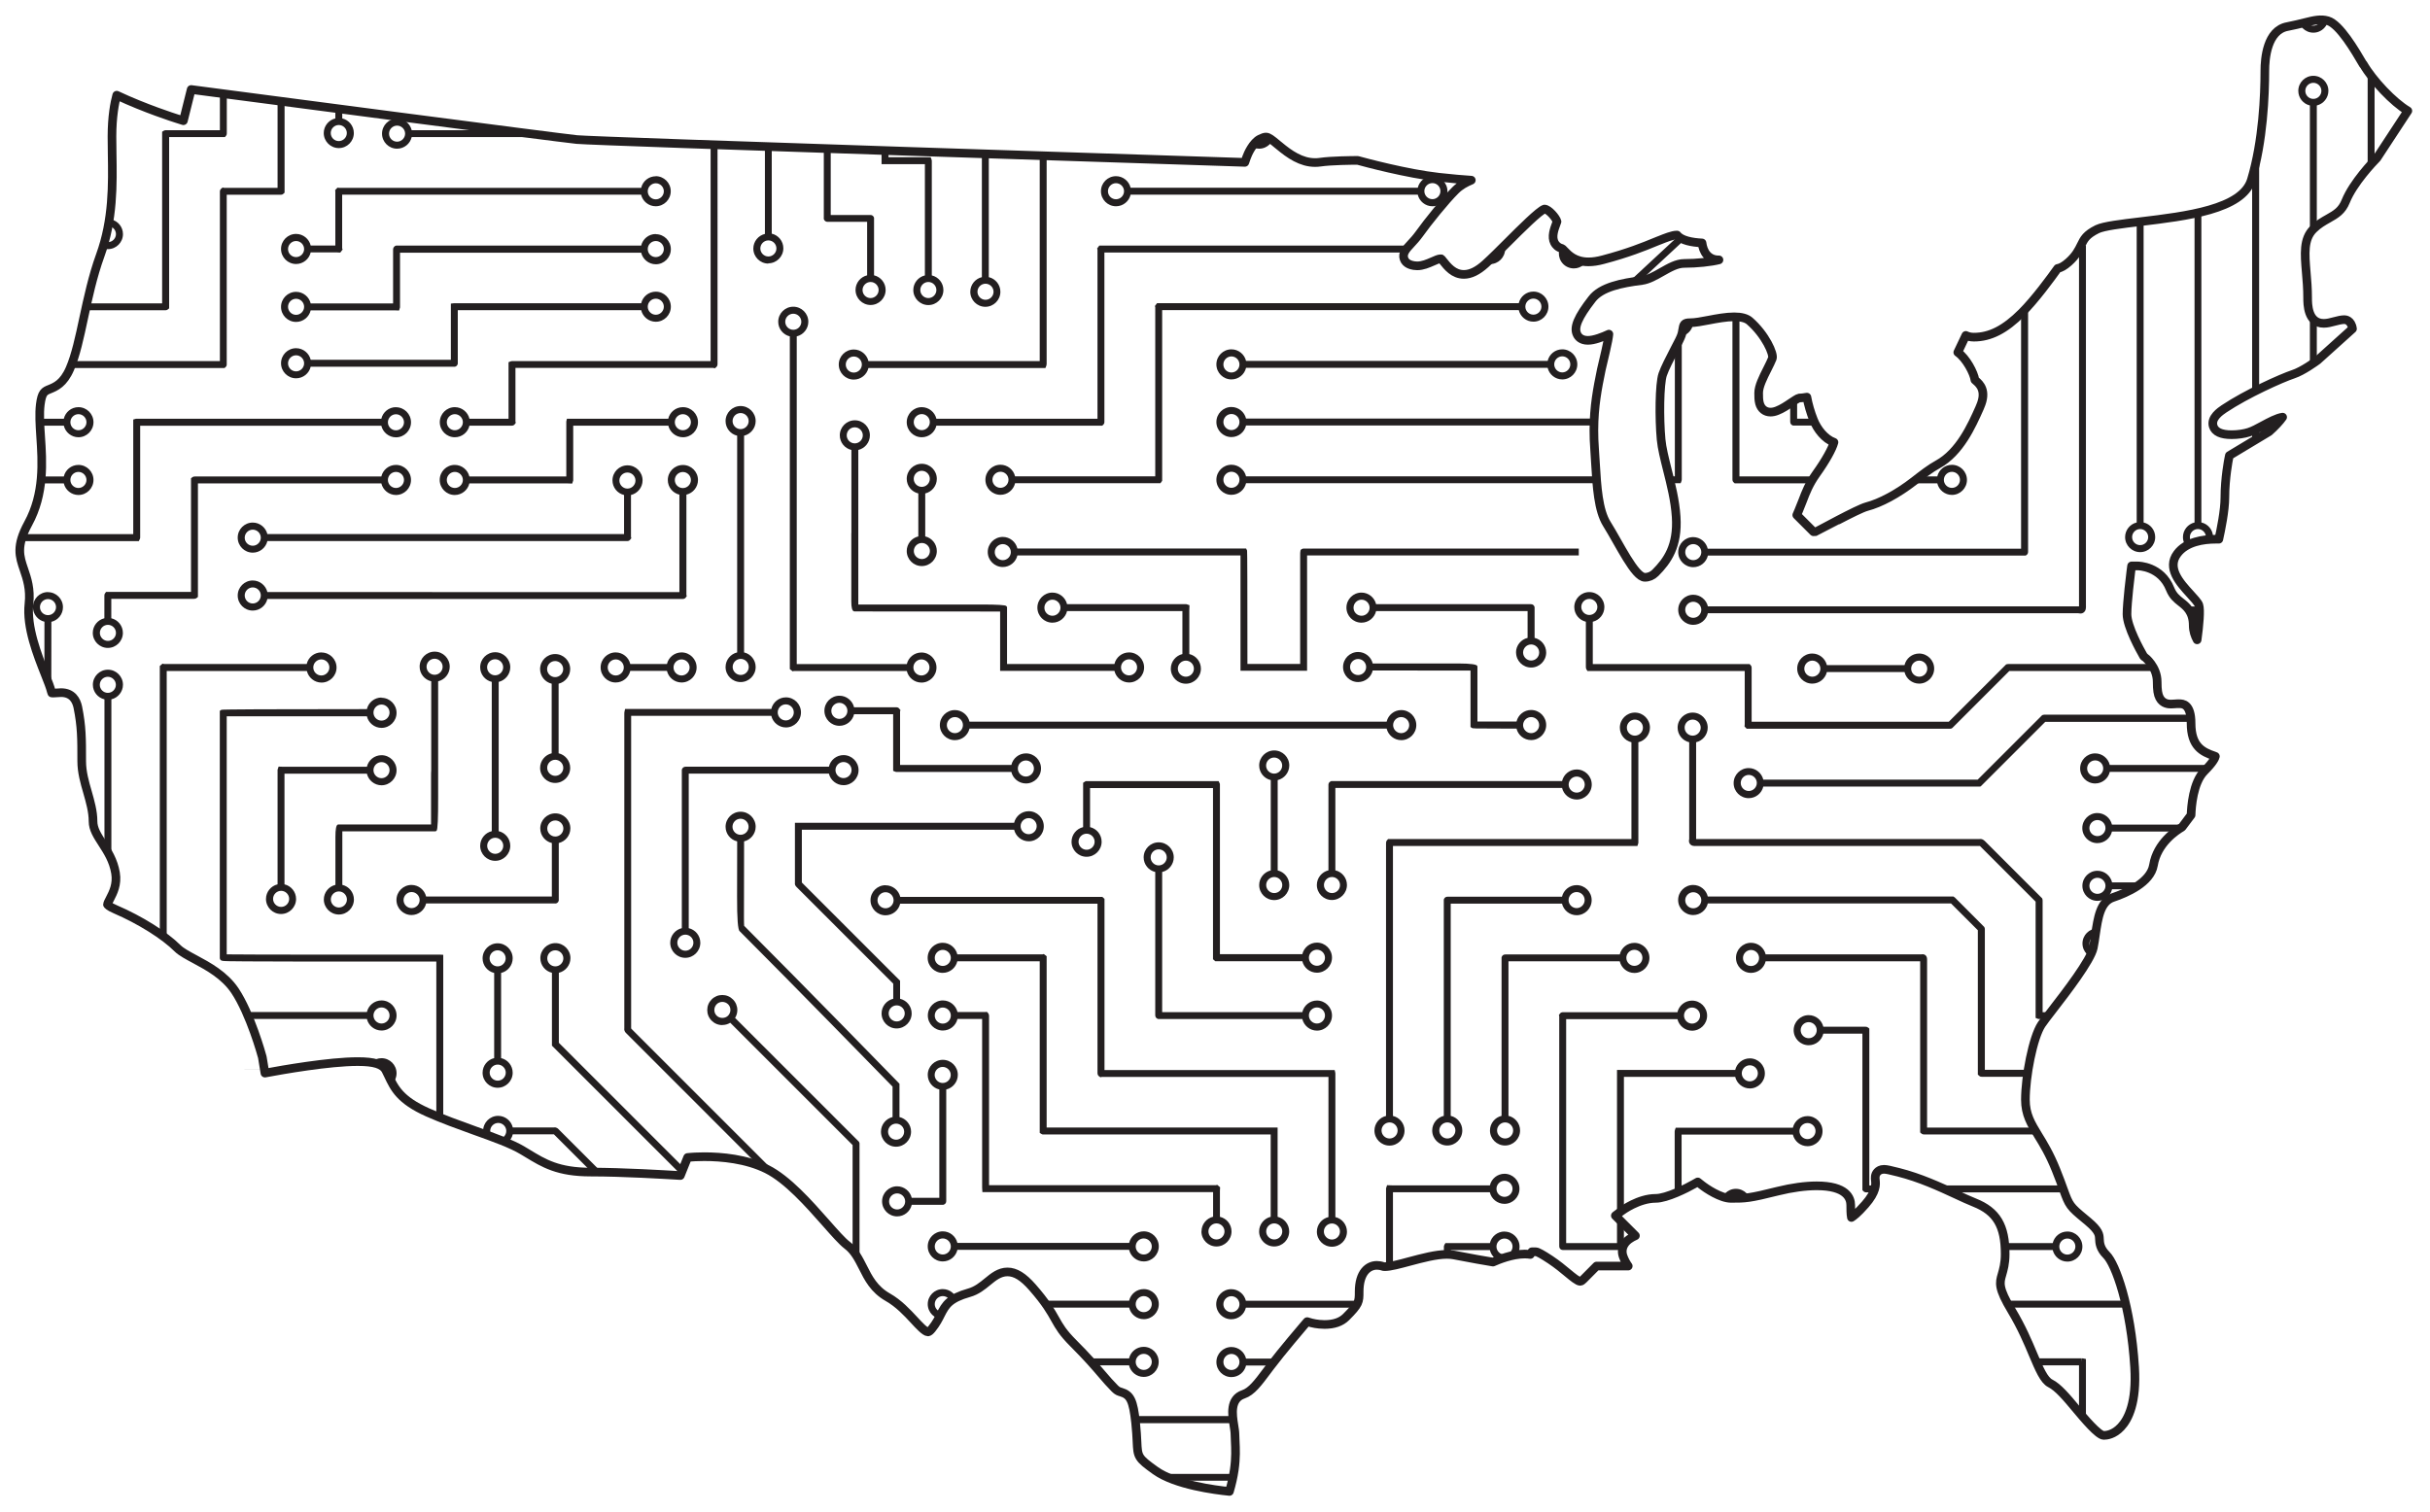
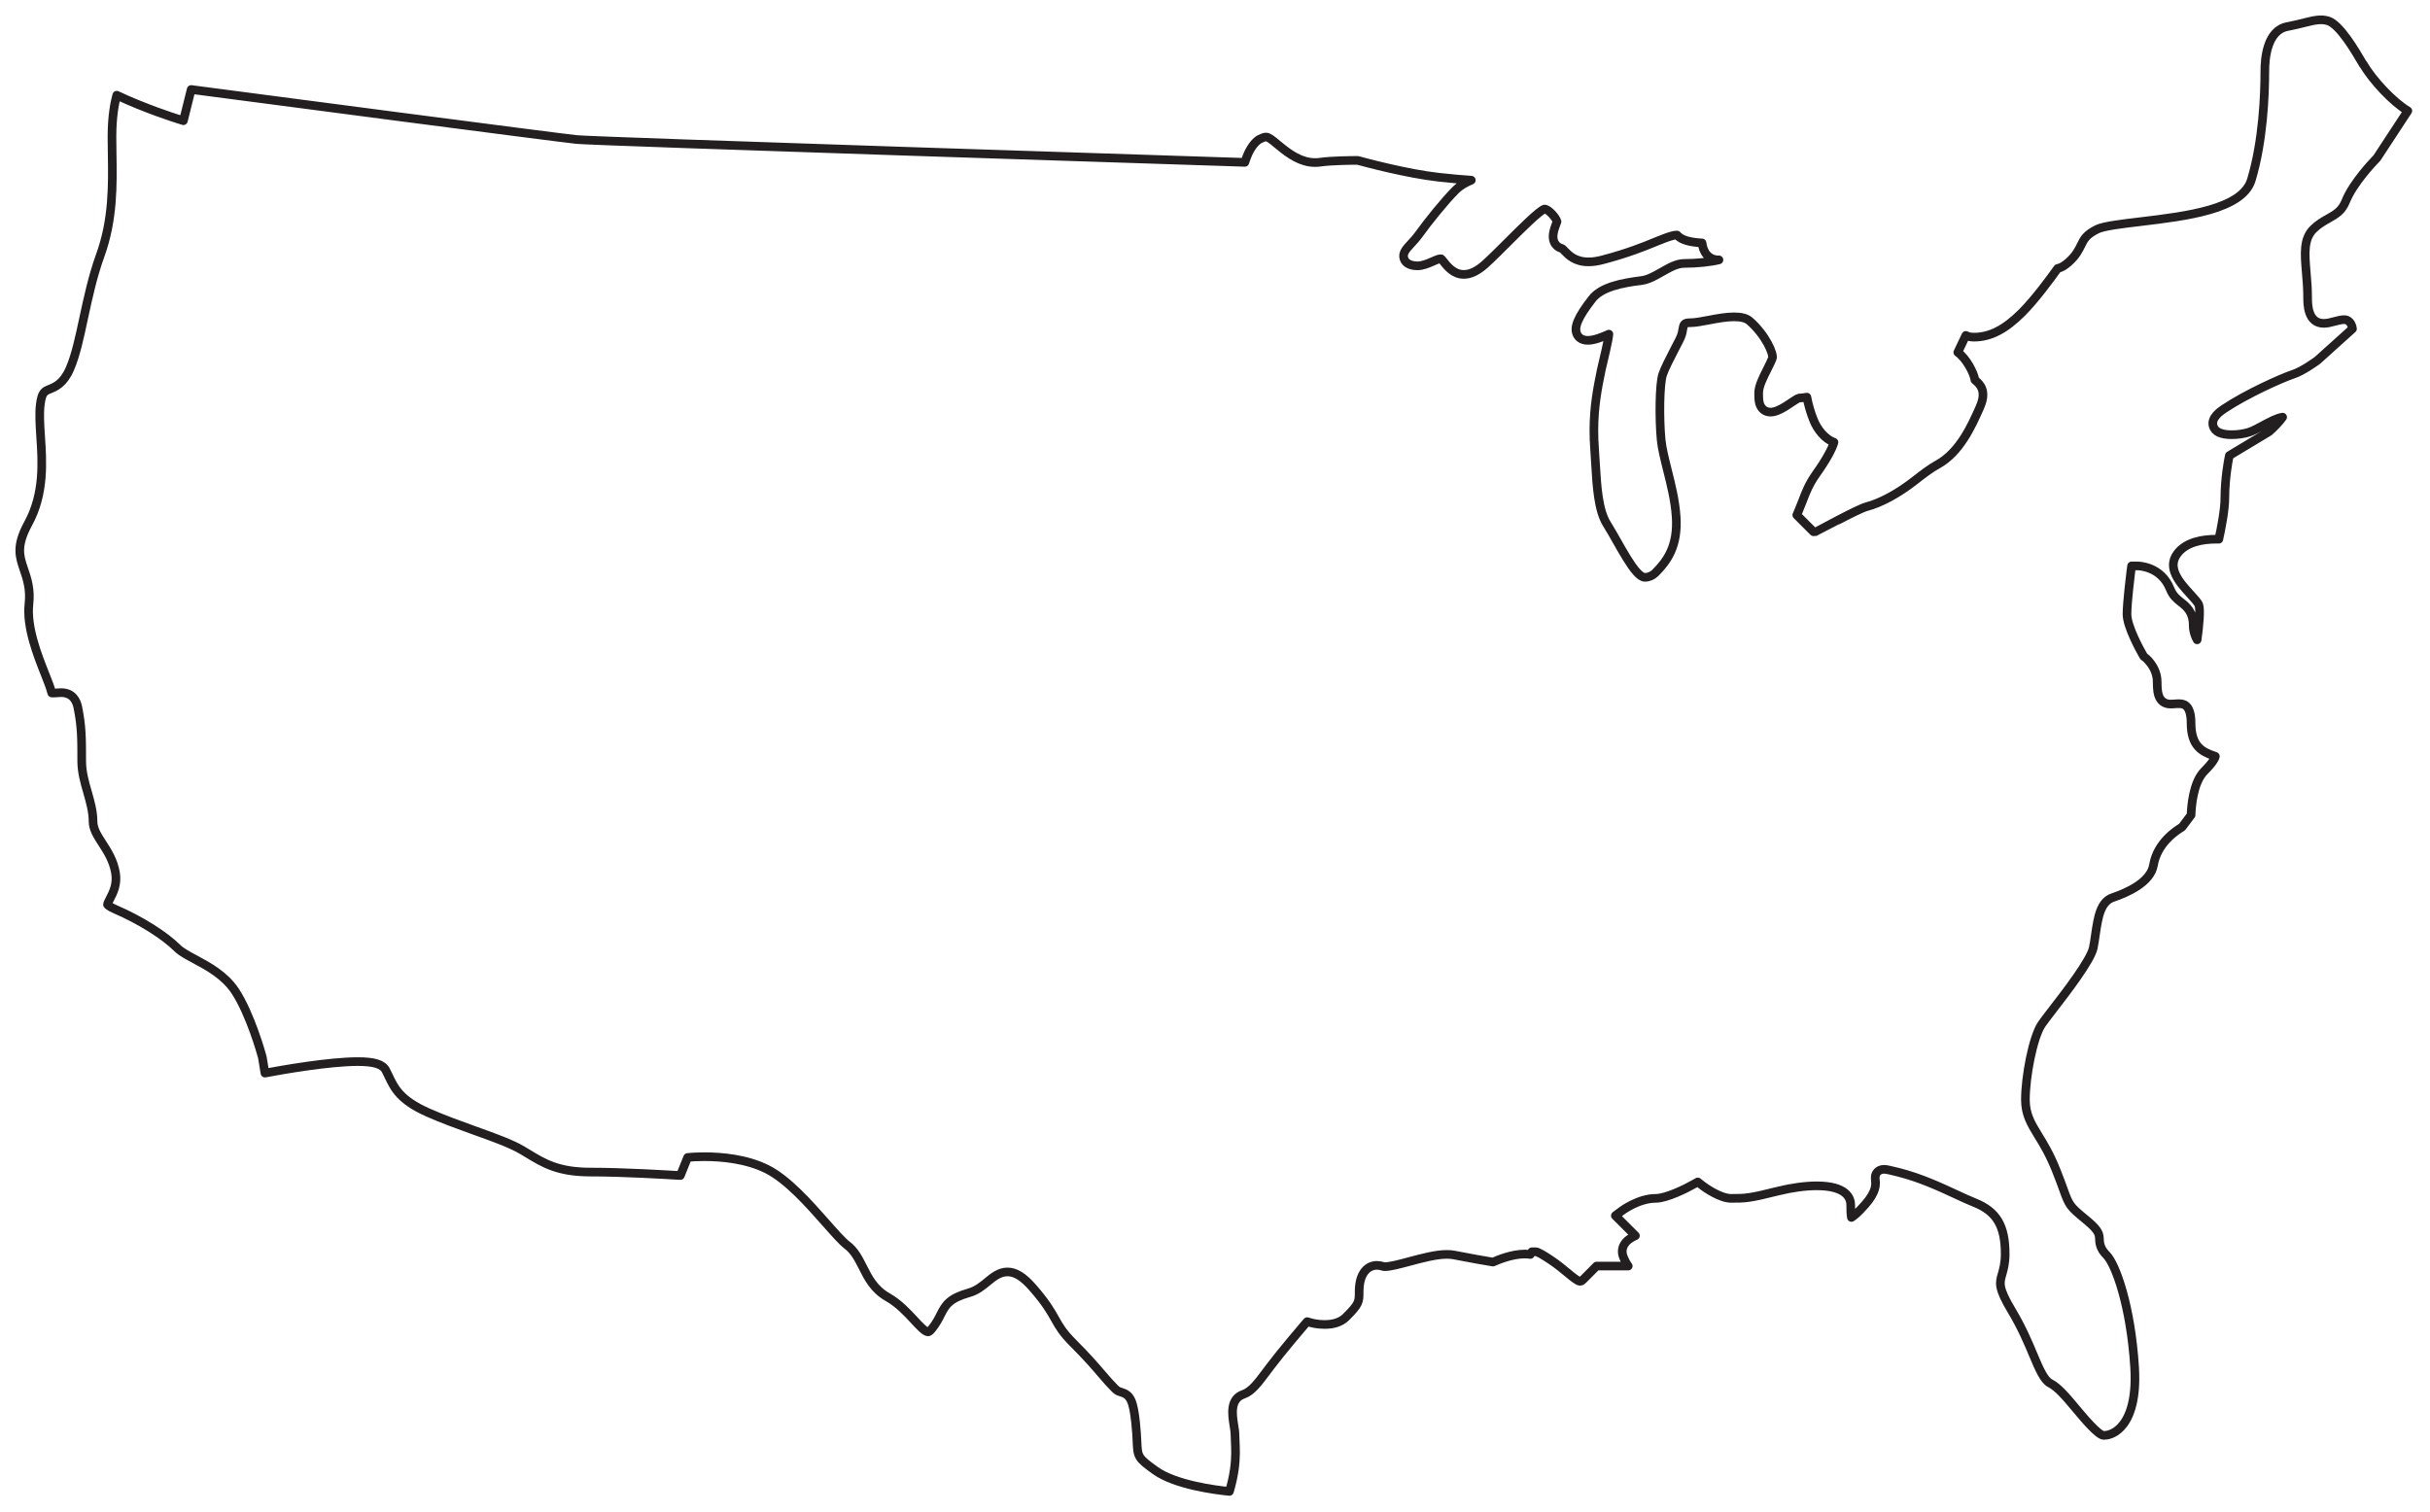
<svg xmlns="http://www.w3.org/2000/svg" id="a" viewBox="0 0 281.02 174.9">
  <defs>
    <style>.c{clip-path:url(#b);}.d{fill:none;stroke:#231f20;stroke-linejoin:round;}.e{fill:#231f20;}</style>
    <clipPath id="b">
-       <path class="d" d="M273.31,7.48c-.96-1.64-2.74-4.69-4.11-5.08-.81-.23-1.56-.06-2.68,.22-.56,.14-1.2,.3-1.98,.45-2.37,.43-2.62,3.71-2.62,5.11,0,2.78-.2,8.12-1.56,12.63-1.03,3.42-7.56,4.2-12.82,4.83-2.19,.26-4.26,.51-5,.87-1.29,.64-1.53,1.15-1.87,1.84-.27,.55-.6,1.23-1.44,1.97-.5,.44-.9,.67-1.27,.73-.8,1.12-2.58,3.56-4.13,5.11-1.96,1.96-3.68,2.84-5.56,2.84-.39,0-.69-.08-.93-.2l-.93,1.96c.97,.67,1.87,2.39,1.98,3.19,.03,.03,.07,.06,.1,.09,.43,.37,1.32,1.15,.5,3l-.06,.15c-.91,2.04-2.28,5.13-4.85,6.54-.82,.44-1.76,1.17-2.75,1.94-1.87,1.45-3.86,2.52-5.46,2.94-1.04,.27-5.76,2.88-5.8,2.88l-.35,.02-1.93-1.93,.21-.49c.17-.41,.32-.79,.46-1.15,.38-1,.74-1.94,1.58-3.13,1.07-1.49,1.87-2.93,2.05-3.65h0c-1.06-.38-1.94-1.51-2.36-2.57-.35-.87-.62-1.81-.77-2.65-.36,.06-.67,.1-.89,.1-.16,.02-.64,.35-.96,.56-.47,.32-1.01,.68-1.57,.9-.29,.12-.55,.17-.79,.17-.62,0-1.1-.38-1.27-1.02-.1-.37-.1-.78-.1-1.19,0-.77,.49-1.75,1.02-2.8,.22-.44,.43-.86,.56-1.19,.2-.51-.79-2.74-2.62-4.34-.37-.32-.96-.48-1.79-.48-.93,0-2,.2-2.94,.38-.84,.16-1.57,.3-2.15,.3-.73,0-.76,.2-.87,.85-.03,.19-.06,.38-.13,.57-.1,.31-.36,.82-.82,1.69-.5,.97-1.12,2.17-1.36,2.88-.37,1.1-.41,5.05-.18,7.52,.09,1,.4,2.21,.72,3.5,.42,1.67,.9,3.55,1.02,5.44,.22,3.36-1.02,5.1-2.4,6.48-.34,.34-.76,.52-1.22,.52-1.15,0-2.94-3.84-4.39-6.16-1-1.59-1.16-4.35-1.32-7.02-.03-.55-.06-1.09-.1-1.6-.24-3.18,.07-5.53,.45-7.6,.25-1.36,.42-2.09,.61-2.86,.14-.6,.29-1.21,.48-2.16,.06-.31,.09-.54,.11-.73-.69,.32-1.69,.72-2.43,.72-.8,0-1.13-.43-1.25-.69-.4-.81,.1-1.99,1.73-4.09,1.07-1.39,3.41-1.85,5.78-2.15,.72-.09,1.52-.54,2.29-.98,.9-.51,1.74-.99,2.59-.99,1.49,0,3.11-.18,4.02-.41h-.07c-.52,0-.97-.19-1.31-.56-.37-.41-.52-.95-.58-1.4-1.16-.06-2.39-.28-2.88-.91-.01,0-.03,0-.06,0-.47,0-1.32,.34-1.94,.59l-.16,.06c-.14,.06-.3,.12-.47,.19-1.14,.47-3.05,1.25-5.93,2.01-.63,.17-1.18,.25-1.69,.25-1.56,0-2.31-.79-2.76-1.26-.11-.11-.25-.27-.31-.29-.48-.12-.73-.42-.86-.66-.37-.7-.03-1.58,.21-2.23,.03-.08,.06-.15,.08-.22-.09-.42-.98-1.45-1.45-1.45-.59,.18-2.77,2.36-4.21,3.8-.97,.97-1.88,1.88-2.62,2.55-.91,.82-1.72,1.21-2.49,1.21-1.18,0-1.89-.89-2.45-1.6l-.11-.14c-.05-.07-.07-.07-.12-.07-.22,0-.59,.16-.94,.32-.53,.23-1.14,.5-1.78,.5-.12,0-.25-.01-.37-.03-.23-.04-.94-.16-1.15-.78-.22-.64,.24-1.14,.78-1.72,.3-.32,.63-.68,.95-1.12,1.05-1.47,3.04-3.93,4.22-5.1,.57-.57,1.19-.89,1.83-1.16-.99-.06-2.2-.17-3.76-.34-3.68-.41-8.58-1.73-9.38-1.95-.55,0-3.06,.02-4.35,.21-.19,.03-.39,.04-.58,.04-1.6,0-2.95-.94-4.17-1.96l-.15-.12c-.7-.59-1.06-.87-1.35-.87-.17,0-.39,.07-.69,.22-.83,.41-1.41,1.7-1.57,2.16l-.19,.55-.58-.02c-3.04-.1-74.49-2.4-76.67-2.62-2.04-.2-38.86-5.03-44.6-5.79l-.9,3.61-.79-.25c-.16-.05-3.63-1.15-6.92-2.7-.24,.87-.55,2.47-.55,4.78,0,.63,.01,1.27,.02,1.95,.06,3.59,.13,7.66-1.38,11.81-.87,2.4-1.42,4.97-1.91,7.23-.47,2.21-.92,4.31-1.59,5.86-.74,1.72-1.67,2.1-2.36,2.38-.59,.24-.89,.36-1.07,1.77-.13,1.05-.05,2.33,.04,3.69,.2,2.96,.44,6.64-1.44,10.08-1.42,2.61-1.01,3.8-.49,5.32,.36,1.06,.77,2.26,.58,3.97-.3,2.69,1,5.96,1.86,8.13,.34,.86,.61,1.53,.73,2.04,.02,.08,.04,.12,.05,.14,.02,0,.07,.01,.16,.01,.11,0,.24-.01,.38-.02,.17-.01,.35-.03,.53-.03,1.32,0,1.78,.92,1.94,1.68,.45,2.25,.45,3.59,.45,6.25,0,1.26,.34,2.44,.67,3.58,.31,1.1,.64,2.23,.64,3.38,0,.89,.5,1.65,1.07,2.54,.61,.94,1.29,2,1.53,3.43,.22,1.33-.28,2.28-.64,2.98-.12,.22-.29,.56-.29,.67,0,0,.1,.21,.9,.55,2.86,1.23,5.69,3,7.21,4.52,.41,.41,1.18,.82,2,1.26,1.53,.82,3.43,1.85,4.63,3.64,1.79,2.69,3.1,7.43,3.15,7.63l.02,.08,.3,1.82c2.03-.38,7.42-1.33,10.74-1.33,1.91,0,2.89,.31,3.25,1.03,.1,.2,.19,.4,.29,.59,.69,1.46,1.34,2.83,4.55,4.26,1.71,.76,3.57,1.43,5.37,2.08,2.32,.83,4.32,1.55,5.6,2.32,.19,.11,.37,.22,.55,.33,1.91,1.16,3.55,2.17,7.32,2.17s8.68,.3,10.37,.4l.84-2.09,.48-.04s.58-.05,1.44-.05c2,0,4.87,.25,7.25,1.44,2.38,1.19,4.84,3.98,6.82,6.22,1.01,1.15,1.89,2.14,2.44,2.56,.87,.65,1.34,1.59,1.84,2.57,.63,1.26,1.29,2.56,2.87,3.46,1.27,.72,2.25,1.78,3.04,2.63,.57,.62,1.28,1.39,1.62,1.39,.1,0,.26-.13,.44-.35,.53-.66,.79-1.19,1.02-1.65,.58-1.15,1.04-1.89,3.29-2.53,.89-.25,1.53-.78,2.14-1.28,.68-.56,1.38-1.13,2.3-1.13s1.81,.55,2.89,1.78c1.56,1.78,2.13,2.8,2.63,3.69,.49,.87,.87,1.55,2.12,2.8,1.55,1.55,2.51,2.66,3.27,3.55,.53,.62,.99,1.15,1.51,1.67,.29,.29,.47,.34,.71,.41,1.09,.32,1.41,.98,1.69,3.54,.1,.92,.13,1.63,.16,2.19,.08,1.75,.09,1.89,2.13,3.35,2.31,1.65,6.91,2.25,8.56,2.41,.25-.85,.44-1.67,.56-2.5,.2-1.4,.15-2.44,.11-3.27-.01-.28-.03-.55-.03-.79,0-.3-.06-.7-.13-1.12-.19-1.2-.47-3.02,1.1-3.55,.95-.32,1.7-1.33,2.74-2.72,.12-.16,.24-.32,.36-.48,1.31-1.74,3.84-4.7,3.95-4.83l.33-.38,.48,.14s.68,.19,1.53,.19c1.09,0,1.92-.29,2.49-.86,1.51-1.51,1.51-1.75,1.51-2.93,0-2.25,1.06-3.05,2.05-3.05,.23,0,.48,.04,.73,.13,0,0,.05,.02,.19,.02,.61,0,1.75-.3,2.85-.6,1.51-.4,3.07-.82,4.32-.82,.3,0,.57,.02,.82,.07,1.76,.35,3.83,.71,4.52,.82,.6-.27,2.21-.93,3.67-.93,.23,0,.45,.02,.65,.05l.17-.31h.48q.28,0,1.67,.92c.81,.54,1.47,1.09,2,1.53,.58,.48,1.17,.97,1.45,.97,.11,0,.27-.14,.36-.23l1.53-1.54h3.66c-.24-.33-.45-.72-.6-1.15-.16-.47-.11-.94,.14-1.35,.28-.47,.79-.79,1.29-1.01l-2.32-2.32,.72-.54c.08-.06,1.97-1.46,3.95-1.46,1.26,0,3.6-1.18,4.4-1.64l.46-.26,.42,.33c.55,.44,2.23,1.57,3.43,1.57,1.67,0,2.07,0,5.47-.85,1.54-.38,3.11-.6,4.43-.6,3.43,0,3.94,1.4,3.94,2.23,0,.4,0,1.07,.08,1.43,.23-.14,.72-.5,1.6-1.51,1.3-1.48,1.22-2.33,1.17-2.78-.03-.27-.07-.65,.23-.97,.13-.14,.37-.31,.76-.31,.32,0,.74,.11,1.67,.34,2.5,.63,4.8,1.69,6.65,2.55,.78,.36,1.52,.71,2.16,.96,2.55,1.02,3.54,2.69,3.54,5.95,0,1.1-.21,1.8-.37,2.37-.28,.96-.46,1.55,1.13,4.19,1.15,1.92,1.89,3.67,2.48,5.08,.7,1.65,1.25,2.96,1.98,3.32,.9,.45,1.89,1.63,3.03,3,.88,1.05,2.53,3.02,3.15,3.02,.33,0,1.17-.09,1.99-.97,.86-.91,1.83-2.86,1.58-6.91-.44-7.08-2.2-11.94-3.26-12.99-.75-.75-.79-1.4-.81-1.87-.02-.48-.05-.94-1.31-2l-.36-.3c-1.74-1.44-1.83-1.57-2.49-3.4-.19-.54-.46-1.27-.86-2.27-.73-1.82-1.46-3.02-2.06-3.99-.83-1.36-1.48-2.43-1.48-4.13,0-2.65,.86-7.19,1.87-8.71,.23-.35,.7-.95,1.29-1.72,1.54-1.99,4.39-5.69,4.69-7.14,.1-.49,.18-1.02,.25-1.54,.29-1.95,.56-3.79,2.01-4.28,1.61-.54,4.36-1.74,4.7-3.74,.43-2.59,2.65-4.02,3.3-4.4l1.05-1.4c.03-.93,.22-3.76,1.53-5.08,1.07-1.07,1.25-1.56,1.28-1.71-.02-.01-.06-.03-.1-.04-1.43-.48-2.71-1.13-2.71-3.79,0-2.26-.98-2.26-1.39-2.26-.18,0-.35,0-.51,.02-.15,0-.28,.02-.41,.02-.24,0-.95,0-1.33-.73-.2-.38-.28-.89-.28-1.84,0-1.76-1.41-2.84-1.43-2.85l-.13-.1-.08-.14c-.31-.54-1.85-3.3-1.85-4.74,0-1.34,.42-4.74,.44-4.89l.09-.69h.69c.11,0,2.72,.03,3.77,2.67,.32,.79,.76,1.14,1.23,1.51,.64,.5,1.44,1.13,1.44,2.7,0,.65,.2,1.22,.45,1.67,.23-1.67,.39-3.47,.2-4.03-.09-.28-.59-.82-1.02-1.29-1.15-1.26-2.73-2.98-1.47-4.65,1.03-1.38,3-1.67,4.46-1.67,.12,0,.23,0,.34,0,.24-1.08,.7-3.32,.7-4.83,0-2.23,.43-4.42,.45-4.51l.07-.34,4.59-2.76c.65-.57,1.28-1.25,1.57-1.68-.63,.08-1.54,.57-2.28,.97-.59,.32-1.14,.62-1.64,.78-.52,.17-1.28,.28-1.97,.28-1.22,0-1.94-.33-2.14-.99-.29-.97,.83-1.71,1.25-2,2.62-1.75,6.62-3.54,8.02-4.01,1.09-.36,2.58-1.45,2.8-1.61l4.04-3.64c-.14-1.03-.85-1.06-.93-1.06-.36,0-.77,.11-1.16,.21-.41,.11-.82,.22-1.23,.22-1.87,0-1.87-2.23-1.87-2.96,0-1.06-.08-2.06-.16-2.94-.18-2.16-.33-3.86,.83-5.01,.56-.56,1.17-.9,1.72-1.21,.88-.5,1.57-.89,2.02-2.01,.86-2.14,3.19-4.57,3.6-4.99l3.58-5.46c-1.67-.99-4.05-3.49-5.16-5.41Z" />
-     </clipPath>
+       </clipPath>
  </defs>
  <g class="c">
    <path class="e" d="M195.82,62.13c-.96,0-1.74,.78-1.74,1.74s.78,1.74,1.74,1.74c.82,0,1.51-.57,1.69-1.34h36.75l.1-.07c.09-.06,.19-.18,.18-.4v-28.57l-.25-.1c-.11-.04-.22-.04-.29-.04h-12.82V1.97l-.23-.27h-3.43c-.18-.76-.87-1.34-1.69-1.34-.96,0-1.74,.78-1.74,1.74s.78,1.74,1.74,1.74c.82,0,1.51-.57,1.69-1.34h2.85V35.38c0,.07,0,.19,.07,.32l.12,.19h13.17v27.58h-36.24c-.18-.76-.87-1.34-1.69-1.34ZM215.85,3.04c-.52,0-.93-.42-.93-.93s.42-.93,.93-.93,.93,.42,.93,.93-.42,.93-.93,.93Zm-20.03,61.76c-.52,0-.93-.42-.93-.93s.42-.93,.93-.93,.93,.42,.93,.93-.42,.93-.93,.93ZM215.85-2.84c.82,0,1.51-.57,1.69-1.34h9.53V28.93l.07,.1c.05,.07,.15,.18,.36,.18h12.93v40.43c-.01,.13,0,.25,0,.38,0,.03,0,.08,0,.12h-42.92c-.18-.76-.87-1.34-1.69-1.34-.96,0-1.74,.78-1.74,1.74s.78,1.74,1.74,1.74c.82,0,1.51-.57,1.69-1.34h42.83c.09,.02,.17,.03,.25,.03,.15,0,.28-.04,.39-.13,.28-.22,.26-.58,.25-.87,0-.1-.01-.2,0-.26V28.41h-13.35V-4.83l-.33-.14h-10.01c-.18-.76-.87-1.34-1.69-1.34-.96,0-1.74,.78-1.74,1.74s.78,1.74,1.74,1.74Zm-20.03,74.31c-.52,0-.93-.42-.93-.93s.42-.93,.93-.93,.93,.42,.93,.93-.42,.93-.93,.93ZM215.85-5.51c.52,0,.93,.42,.93,.93s-.42,.93-.93,.93-.93-.42-.93-.93,.42-.93,.93-.93Zm1.59-5.06c-.27,.62-.88,1.05-1.59,1.05s-1.33-.43-1.6-1.05h.96c.17,.15,.39,.25,.63,.25s.47-.1,.63-.25h.96Zm30.46,71.01V22.46c.06-.25-.01-.42-.09-.52-.19-.24-.48-.22-.68-.21-.05,0-.11,0-.14,0h-12.44V-10.57h-.8V22.05c-.01,.11,.02,.23,.09,.32,.06,.08,.18,.16,.37,.16h12.71c.06,0,.12,0,.18,0V60.44c-.76,.18-1.34,.87-1.34,1.69,0,.96,.78,1.74,1.74,1.74s1.74-.78,1.74-1.74c0-.82-.57-1.51-1.34-1.69Zm-.4,2.62c-.52,0-.93-.42-.93-.93s.42-.93,.93-.93,.93,.42,.93,.93-.42,.93-.93,.93Zm7.08-2.62V15.53c0-.05,0-.16-.06-.27l-.11-.2h-13.18V-10.57h-.8V15.39l-.04,.15,.13,.16,.14,.15h13.13V60.44c-.76,.18-1.34,.87-1.34,1.69,0,.96,.78,1.74,1.74,1.74s1.74-.78,1.74-1.74c0-.82-.57-1.51-1.34-1.69Zm-.4,2.62c-.52,0-.93-.42-.93-.93s.42-.93,.93-.93,.93,.42,.93,.93-.42,.93-.93,.93Zm7.08-2.62V8.76c-.01-.15-.1-.28-.24-.35l-.11-.04h-13.01V-10.57h-.8V8.53l.02,.65h13.33V60.44c-.76,.18-1.34,.87-1.34,1.69,0,.96,.78,1.74,1.74,1.74s1.74-.78,1.74-1.74c0-.82-.57-1.51-1.34-1.69Zm-.4,2.62c-.52,0-.93-.42-.93-.93s.42-.93,.93-.93,.93,.42,.93,.93-.42,.93-.93,.93ZM254.57,.35V-10.57h-.8V.35c-.76,.18-1.34,.87-1.34,1.69,0,.96,.78,1.74,1.74,1.74s1.74-.78,1.74-1.74c0-.82-.57-1.51-1.34-1.69Zm-.4,2.62c-.52,0-.93-.42-.93-.93s.42-.93,.93-.93,.93,.42,.93,.93-.42,.93-.93,.93Zm7.08-2.62V-10.57h-.8V.35c-.76,.18-1.34,.87-1.34,1.69,0,.96,.78,1.74,1.74,1.74s1.74-.78,1.74-1.74c0-.82-.57-1.51-1.34-1.69Zm-.4,2.62c-.52,0-.93-.42-.93-.93s.42-.93,.93-.93,.93,.42,.93,.93-.42,.93-.93,.93Zm7.08-2.62V-10.57h-.8V.35c-.76,.18-1.34,.87-1.34,1.69,0,.96,.78,1.74,1.74,1.74s1.74-.78,1.74-1.74c0-.82-.57-1.51-1.34-1.69Zm-.4,2.62c-.52,0-.93-.42-.93-.93s.42-.93,.93-.93,.93,.42,.93,.93-.42,.93-.93,.93Zm-60.49-13.54V15.28l-20.73,19.25c-.28-.19-.62-.29-.96-.29-.44,0-.86,.16-1.18,.46-.34,.32-.54,.74-.55,1.21-.02,.46,.15,.91,.46,1.25,.33,.35,.79,.55,1.27,.55,.44,0,.86-.16,1.18-.46,.6-.56,.72-1.44,.33-2.13l20.61-19.14,.21-.2c.15-.13,.17-.27,.16-.37V-10.57h-.8Zm-21.06,47.23c-.17,.16-.4,.25-.64,.25-.26,0-.51-.11-.69-.3-.17-.18-.26-.42-.25-.67,0-.25,.12-.48,.3-.65,.17-.16,.4-.25,.64-.25,.26,0,.51,.11,.69,.3,.35,.38,.33,.97-.05,1.32Zm15.18-47.23h-.8V11.94h0l-17.38,15.94c-.29-.19-.62-.3-.97-.3-.44,0-.85,.16-1.17,.46-.71,.65-.75,1.75-.11,2.45,.33,.36,.79,.56,1.28,.56,.44,0,.85-.16,1.17-.46,.6-.55,.72-1.44,.34-2.12l17.36-15.91,.19-.18,.03-.06c.07-.13,.06-.25,.06-.33V-10.57Zm-18.52,40.56c-.17,.16-.4,.25-.63,.25-.27,0-.51-.11-.69-.3-.35-.38-.32-.97,.06-1.32,.17-.16,.4-.25,.63-.25,.27,0,.51,.11,.69,.3,.35,.38,.32,.97-.06,1.32Zm11.04-40.56V8.6l-14.01,12.61c-.29-.2-.63-.31-.99-.31-.43,0-.84,.16-1.16,.45-.34,.31-.55,.74-.57,1.2-.02,.46,.13,.91,.44,1.25,.33,.37,.8,.57,1.29,.57,.43,0,.84-.16,1.16-.45,.61-.55,.74-1.43,.36-2.12l14.11-12.7s.06-.06,.09-.09l.08-.11V-10.57h-.8Zm-14.38,33.9c-.37,.33-.99,.3-1.32-.07-.17-.19-.25-.43-.24-.67,.01-.25,.12-.48,.31-.65,.17-.15,.39-.24,.63-.24,.26,0,.52,.11,.7,.31,.34,.38,.31,.98-.07,1.32Zm8.5-33.9h-.8V5.26l-13.1,11.47h-19.48V5.53c.76-.18,1.34-.87,1.34-1.69,0-.96-.78-1.74-1.74-1.74s-1.74,.78-1.74,1.74c0,.82,.57,1.51,1.34,1.69v11.55l-.03,.17,.14,.15s.11,.11,.24,.12h.04s.03,0,.05,0h19.98c.15,0,.24-.06,.3-.12l13.25-11.59,.16-.14,.04-.1c.03-.09,.03-.18,.03-.21V-10.57Zm-33.78,15.34c-.52,0-.93-.42-.93-.93s.42-.93,.93-.93,.93,.42,.93,.93-.42,.93-.93,.93Zm61.83,5.74c0-.96-.78-1.74-1.74-1.74s-1.74,.78-1.74,1.74c0,.82,.57,1.51,1.34,1.69v29.63l.02,.73h10.31c.18,.76,.87,1.34,1.69,1.34,.96,0,1.74-.78,1.74-1.74s-.78-1.74-1.74-1.74c-.82,0-1.51,.57-1.69,1.34h-9.53V12.2c.76-.18,1.34-.87,1.34-1.69Zm9.88,30.71c.52,0,.93,.42,.93,.93s-.42,.93-.93,.93-.93-.42-.93-.93,.42-.93,.93-.93Zm-12.55-30.71c0-.52,.42-.93,.93-.93s.93,.42,.93,.93-.42,.93-.93,.93-.93-.42-.93-.93Zm-4.01,13.35c0-.96-.78-1.74-1.74-1.74s-1.74,.78-1.74,1.74c0,.82,.57,1.51,1.34,1.69v23.22c-.01,.25,.15,.4,.29,.44l.06,.02h16.66c.18,.76,.87,1.34,1.69,1.34,.96,0,1.74-.78,1.74-1.74s-.78-1.74-1.74-1.74c-.82,0-1.51,.57-1.69,1.34h-16.21V25.56c.76-.18,1.34-.87,1.34-1.69Zm16.56,24.04c.52,0,.93,.42,.93,.93s-.42,.93-.93,.93-.93-.42-.93-.93,.42-.93,.93-.93Zm-19.23-24.04c0-.52,.42-.93,.93-.93s.93,.42,.93,.93-.42,.93-.93,.93-.93-.42-.93-.93Zm-4.01,6.68c0-.96-.78-1.74-1.74-1.74s-1.74,.78-1.74,1.74c0,.82,.57,1.51,1.34,1.69v23.22c0,.15,.04,.26,.14,.35l.12,.11h23.43c.18,.76,.87,1.34,1.69,1.34,.96,0,1.74-.78,1.74-1.74s-.78-1.74-1.74-1.74c-.82,0-1.51,.57-1.69,1.34h-22.88v-22.88c.76-.18,1.34-.87,1.34-1.69Zm23.24,24.04c.52,0,.93,.42,.93,.93s-.42,.93-.93,.93-.93-.42-.93-.93,.42-.93,.93-.93Zm-25.91-24.04c0-.52,.42-.93,.93-.93s.93,.42,.93,.93-.42,.93-.93,.93-.93-.42-.93-.93Zm82.52,17.89h-14.41V12.2c.76-.18,1.34-.87,1.34-1.69,0-.96-.78-1.74-1.74-1.74s-1.74,.78-1.74,1.74c0,.82,.57,1.51,1.34,1.69V49.03l.33,.26,.14-.04h14.74v-.8Zm-14.81-36.99c-.52,0-.93-.42-.93-.93s.42-.93,.93-.93,.93,.42,.93,.93-.42,.93-.93,.93Zm-125.12,45.8c.82,0,1.51-.57,1.69-1.34h50.26l.1-.26c.03-.09,.03-.16,.03-.21v-16.54c.76-.18,1.34-.87,1.34-1.69,0-.96-.78-1.74-1.74-1.74s-1.74,.78-1.74,1.74c0,.82,.57,1.51,1.34,1.69v16.21h-49.59c-.18-.76-.87-1.34-1.69-1.34-.96,0-1.74,.78-1.74,1.74s.78,1.74,1.74,1.74Zm50.74-20.03c0-.52,.42-.93,.93-.93s.93,.42,.93,.93-.42,.93-.93,.93-.93-.42-.93-.93Zm-50.74,17.36c.52,0,.93,.42,.93,.93s-.42,.93-.93,.93-.93-.42-.93-.93,.42-.93,.93-.93Zm0-4.01c.82,0,1.51-.57,1.69-1.34h39.89c.18,.76,.87,1.34,1.69,1.34,.96,0,1.74-.78,1.74-1.74s-.78-1.74-1.74-1.74c-.82,0-1.51,.57-1.69,1.34h-39.89c-.18-.76-.87-1.34-1.69-1.34-.96,0-1.74,.78-1.74,1.74s.78,1.74,1.74,1.74Zm43.27-2.67c.52,0,.93,.42,.93,.93s-.42,.93-.93,.93-.93-.42-.93-.93,.42-.93,.93-.93Zm-43.27,0c.52,0,.93,.42,.93,.93s-.42,.93-.93,.93-.93-.42-.93-.93,.42-.93,.93-.93Zm36.57-6.14h-34.88c-.18-.76-.87-1.34-1.69-1.34-.96,0-1.74,.78-1.74,1.74s.78,1.74,1.74,1.74c.82,0,1.51-.57,1.69-1.34h34.88c.18,.76,.87,1.34,1.69,1.34,.96,0,1.74-.78,1.74-1.74s-.78-1.74-1.74-1.74c-.82,0-1.51,.57-1.69,1.34Zm-36.57,1.34c-.52,0-.93-.42-.93-.93s.42-.93,.93-.93,.93,.42,.93,.93-.42,.93-.93,.93Zm38.26-1.87c.52,0,.93,.42,.93,.93s-.42,.93-.93,.93-.93-.42-.93-.93,.42-.93,.93-.93Zm-64.97,16.02c.82,0,1.51-.57,1.69-1.34h16.81l.2-.28v-19.75h41.24c.18,.76,.87,1.34,1.69,1.34,.96,0,1.74-.78,1.74-1.74s-.78-1.74-1.74-1.74c-.82,0-1.51,.57-1.69,1.34h-41.83l-.25,.33,.04,.14v19.56h-16.21c-.18-.76-.87-1.34-1.69-1.34-.96,0-1.74,.78-1.74,1.74s.78,1.74,1.74,1.74Zm61.63-22.7c.52,0,.93,.42,.93,.93s-.42,.93-.93,.93-.93-.42-.93-.93,.42-.93,.93-.93Zm-61.63,20.03c.52,0,.93,.42,.93,.93s-.42,.93-.93,.93-.93-.42-.93-.93,.42-.93,.93-.93Zm11.88-5.44c.06-.05,.15-.15,.14-.33V29.21h42.91c.18,.76,.87,1.34,1.69,1.34,.96,0,1.74-.78,1.74-1.74s-.78-1.74-1.74-1.74c-.82,0-1.51,.57-1.69,1.34h-43.5l-.25,.33,.04,.14v19.56h-18.63c-.18-.76-.87-1.34-1.69-1.34-.96,0-1.74,.78-1.74,1.74s.78,1.74,1.74,1.74c.82,0,1.51-.57,1.69-1.34h19.18l.11-.1Zm44.74-21.27c.52,0,.93,.42,.93,.93s-.42,.93-.93,.93-.93-.42-.93-.93,.42-.93,.93-.93Zm-65.72,21.9c-.52,0-.93-.42-.93-.93s.42-.93,.93-.93,.93,.42,.93,.93-.42,.93-.93,.93Zm22.46-29.38c-.96,0-1.74,.78-1.74,1.74s.78,1.74,1.74,1.74c.82,0,1.51-.57,1.69-1.34h33.21c.18,.76,.87,1.34,1.69,1.34,.96,0,1.74-.78,1.74-1.74s-.78-1.74-1.74-1.74c-.82,0-1.51,.57-1.69,1.34h-33.21c-.18-.76-.87-1.34-1.69-1.34Zm36.59,.8c.52,0,.93,.42,.93,.93s-.42,.93-.93,.93-.93-.42-.93-.93,.42-.93,.93-.93Zm-36.59,1.87c-.52,0-.93-.42-.93-.93s.42-.93,.93-.93,.93,.42,.93,.93-.42,.93-.93,.93ZM181.13-10.57h-.8V1.94l-6.44,6.44h-12.79V-4.94l-.37-.03s-.05,0-.09,0h-43.26c-.18-.76-.87-1.34-1.69-1.34-.96,0-1.74,.78-1.74,1.74s.78,1.74,1.74,1.74c.82,0,1.51-.57,1.69-1.34h42.91V8.6s0,.03,0,.05c0,.06,0,.15,.02,.24l.08,.3h13.59s.09,0,.13,0l.13-.02,6.85-6.85,.02-.13s0-.09,0-.14h-.4l.4-.03V-10.57ZM115.7-3.64c-.52,0-.93-.42-.93-.93s.42-.93,.93-.93,.93,.42,.93,.93-.42,.93-.93,.93Zm58.76-6.93V.35c0,.06,0,.14-.03,.22l-.09,.27h-6.94c-.18,0-.28-.1-.33-.16l-.13-.16,.04-.15V-10.57h.8V.03h5.88V-10.57h.8Zm-57.16,0c-.27,.62-.88,1.05-1.59,1.05s-1.33-.43-1.6-1.05h.96c.17,.15,.39,.25,.63,.25s.47-.1,.63-.25h.96ZM145.61,.37c-.82,0-1.51,.57-1.69,1.34h-36.24V-10.57h-.8V2.28l.14,.12s.12,.09,.24,.1h36.66c.18,.77,.87,1.34,1.69,1.34,.96,0,1.74-.78,1.74-1.74s-.78-1.74-1.74-1.74Zm0,2.67c-.52,0-.93-.42-.93-.93s.42-.93,.93-.93,.93,.42,.93,.93-.42,.93-.93,.93Zm-1.69,6.14c.18,.76,.87,1.34,1.69,1.34,.96,0,1.74-.78,1.74-1.74s-.78-1.74-1.74-1.74c-.82,0-1.51,.57-1.69,1.34h-29.88c-.16,0-.29,.04-.39,.15l-.1,.11v23.42c-.76,.18-1.34,.87-1.34,1.69,0,.96,.78,1.74,1.74,1.74s1.74-.78,1.74-1.74c0-.82-.57-1.51-1.34-1.69V9.18h29.56Zm1.69-1.34c.52,0,.93,.42,.93,.93s-.42,.93-.93,.93-.93-.42-.93-.93,.42-.93,.93-.93Zm-30.71,25.91c0,.52-.42,.93-.93,.93s-.93-.42-.93-.93,.42-.93,.93-.93,.93,.42,.93,.93Zm159.71-8.36V-10.57h-.8V25.39c-.76,.18-1.34,.87-1.34,1.69,0,.96,.78,1.74,1.74,1.74s1.74-.78,1.74-1.74c0-.82-.57-1.51-1.34-1.69Zm-.4,2.62c-.52,0-.93-.42-.93-.93s.42-.93,.93-.93,.93,.42,.93,.93-.42,.93-.93,.93Zm8.14-1.86c-.24-.37-.61-.65-1.06-.76V-10.57h-.8V25.39c-.77,.18-1.34,.87-1.34,1.69,0,.96,.78,1.74,1.74,1.74,.61,0,1.15-.32,1.46-.8v-1.87Zm-1.46,1.86c-.52,0-.93-.42-.93-.93s.42-.93,.93-.93,.93,.42,.93,.93-.42,.93-.93,.93Zm1.46,7.08h-6.38c-.18-.76-.87-1.34-1.69-1.34-.96,0-1.74,.78-1.74,1.74s.78,1.74,1.74,1.74c.82,0,1.51-.57,1.69-1.34h6.38v-.8Zm-8.07,1.34c-.52,0-.93-.42-.93-.93s.42-.93,.93-.93,.93,.42,.93,.93-.42,.93-.93,.93Zm8.07,5.34h-6.38c-.18-.76-.87-1.34-1.69-1.34-.96,0-1.74,.78-1.74,1.74s.78,1.74,1.74,1.74c.82,0,1.51-.57,1.69-1.34h6.38v-.8Zm-8.07,1.34c-.52,0-.93-.42-.93-.93s.42-.93,.93-.93,.93,.42,.93,.93-.42,.93-.93,.93Zm8.07,12.02h-14.74l-.15-.04-.16,.13c-.06,.05-.16,.16-.16,.35v14.59h-16.21c-.18-.76-.87-1.34-1.69-1.34-.96,0-1.74,.78-1.74,1.74s.78,1.74,1.74,1.74c.82,0,1.51-.57,1.69-1.34h16.58c.06,0,.16,0,.26-.08l.17-.12v-14.82h14.41v-.8Zm-33.11,16.36c-.52,0-.93-.42-.93-.93s.42-.93,.93-.93,.93,.42,.93,.93-.42,.93-.93,.93Zm25.37-2.96v-5.92h7.74v-.8h-8.53v6.73c-.77,.18-1.34,.87-1.34,1.69,0,.96,.78,1.74,1.74,1.74s1.74-.78,1.74-1.74c0-.82-.57-1.51-1.34-1.69Zm-.4,2.62c-.52,0-.93-.42-.93-.93s.42-.93,.93-.93,.93,.42,.93,.93-.42,.93-.93,.93Zm-165.87-15.76c0-.96-.78-1.74-1.74-1.74s-1.74,.78-1.74,1.74c0,.82,.57,1.51,1.34,1.69v4.97c-.76,.18-1.34,.87-1.34,1.69,0,.96,.78,1.74,1.74,1.74s1.74-.78,1.74-1.74c0-.82-.57-1.51-1.34-1.69v-4.97c.76-.18,1.34-.87,1.34-1.69Zm-2.67,0c0-.52,.42-.93,.93-.93s.93,.42,.93,.93-.42,.93-.93,.93-.93-.42-.93-.93Zm1.87,8.35c0,.52-.42,.93-.93,.93s-.93-.42-.93-.93,.42-.93,.93-.93,.93,.42,.93,.93Zm108.32,115.58c.82,0,1.51-.57,1.69-1.34h2.85v2.15h.8v-2.69l-.23-.27h-3.43c-.18-.76-.87-1.34-1.69-1.34-.96,0-1.74,.78-1.74,1.74s.78,1.74,1.74,1.74Zm0-2.67c.52,0,.93,.42,.93,.93s-.42,.93-.93,.93-.93-.42-.93-.93,.42-.93,.93-.93Zm0-4.01c.82,0,1.51-.57,1.69-1.34h9.53v8.83h.8v-9.49l-.33-.14h-10c-.18-.76-.87-1.34-1.69-1.34-.96,0-1.74,.78-1.74,1.74s.78,1.74,1.74,1.74Zm0-2.67c.52,0,.93,.42,.93,.93s-.42,.93-.93,.93-.93-.42-.93-.93,.42-.93,.93-.93Zm0-4.01c.82,0,1.51-.57,1.69-1.34h16.21v15.51h.8v-16.3h-17.01c-.18-.77-.87-1.34-1.69-1.34-.96,0-1.74,.78-1.74,1.74s.78,1.74,1.74,1.74Zm0-2.67c.52,0,.93,.42,.93,.93s-.42,.93-.93,.93-.93-.42-.93-.93,.42-.93,.93-.93Zm0-4.01c.82,0,1.51-.57,1.69-1.34h22.88v22.18h.8v-22.91l-.32-.07c-.06-.01-.12-.01-.15-.01v.4l-.03-.4h-23.19c-.18-.76-.87-1.34-1.69-1.34-.96,0-1.74,.78-1.74,1.74s.78,1.74,1.74,1.74Zm0-2.67c.52,0,.93,.42,.93,.93s-.42,.93-.93,.93-.93-.42-.93-.93,.42-.93,.93-.93Zm0-4.01c.82,0,1.51-.57,1.69-1.34h29.56v28.86h.8v-29.54l-.27-.09c-.09-.03-.17-.03-.21-.03v.4l-.03-.4h-29.84c-.18-.76-.87-1.34-1.69-1.34-.96,0-1.74,.78-1.74,1.74s.78,1.74,1.74,1.74Zm0-2.67c.52,0,.93,.42,.93,.93s-.42,.93-.93,.93-.93-.42-.93-.93,.42-.93,.93-.93Zm51.93-20.45s.09-.09,.13-.19l.02-.06v-19.89c0-.08,0-.16,0-.23l-.03-.37h-23.65c-.18-.76-.87-1.34-1.69-1.34-.96,0-1.74,.78-1.74,1.74s.78,1.74,1.74,1.74c.82,0,1.51-.57,1.69-1.34h22.88v19.46l-13.3,13.3-.03,.09c-.03,.09-.03,.17-.03,.22v33.21c-.76,.18-1.34,.87-1.34,1.69,0,.96,.78,1.74,1.74,1.74s1.74-.78,1.74-1.74c0-.82-.57-1.51-1.34-1.69v-33.13l11.72-11.72,1.48-1.48Zm-25.22-19.41c-.52,0-.93-.42-.93-.93s.42-.93,.93-.93,.93,.42,.93,.93-.42,.93-.93,.93Zm12.55,67.44c0,.52-.42,.93-.93,.93s-.93-.42-.93-.93,.42-.93,.93-.93,.93,.42,.93,.93Zm19.41-44.75l.03-.05c.06-.1,.06-.2,.05-.25v-30.24l-.23-.11c-.11-.05-.2-.05-.25-.04h-29.88c-.18-.77-.87-1.34-1.69-1.34-.96,0-1.74,.78-1.74,1.74s.78,1.74,1.74,1.74c.82,0,1.51-.57,1.69-1.34h29.56v29.48l-13.31,13.31-.03,.11c-.02,.08-.02,.15-.02,.19h.4l-.4,.03v29.84c-.76,.18-1.34,.87-1.34,1.69,0,.96,.78,1.74,1.74,1.74s1.74-.78,1.74-1.74c0-.82-.57-1.51-1.34-1.69v-29.79l10.03-10.04,3.24-3.24Zm-31.97-29.36c-.52,0-.93-.42-.93-.93s.42-.93,.93-.93,.93,.42,.93,.93-.42,.93-.93,.93Zm19.23,74.11c0,.52-.42,.93-.93,.93s-.93-.42-.93-.93,.42-.93,.93-.93,.93,.42,.93,.93Zm19.12-41.12s.05-.05,.07-.07c.12-.11,.37-.35,.3-.71v-39.78c0-.1-.03-.21-.09-.29l-.16-.17-.19,.02h-36.6c-.18-.76-.87-1.34-1.69-1.34-.96,0-1.74,.78-1.74,1.74s.78,1.74,1.74,1.74c.82,0,1.51-.57,1.69-1.34h36.24v39.5s-.03,.03-.05,.05c-.04,.04-.08,.08-.12,.12l-12.98,12.98-.17,.17-.02,.13s0,.09,0,.14h.4l-.4,.03v26.51c-.76,.18-1.34,.87-1.34,1.69,0,.96,.78,1.74,1.74,1.74s1.74-.78,1.74-1.74c0-.82-.57-1.51-1.34-1.69v-26.46l12.96-12.96,.02-.02Zm-38.35-39.67c-.52,0-.93-.42-.93-.93s.42-.93,.93-.93,.93,.42,.93,.93-.42,.93-.93,.93Zm25.91,80.79c0,.52-.42,.93-.93,.93s-.93-.42-.93-.93,.42-.93,.93-.93,.93,.42,.93,.93Zm-7.68-61.76c-.82,0-1.51,.57-1.69,1.34h-22.88v-12.91s0-.09-.02-.16l-.03-.1-6.49-6.49s-.05-.05-.07-.07c-.12-.12-.35-.37-.72-.3h-32.42c-.1,0-.21,0-.3,0h-.02v-11.2c.76-.18,1.34-.87,1.34-1.69,0-.96-.78-1.74-1.74-1.74s-1.74,.78-1.74,1.74c0,.82,.57,1.51,1.34,1.69v11.2c-.06,.23-.03,.42,.09,.57,.2,.26,.53,.24,.77,.23,.07,0,.15,0,.19,0h32.57s.03,.04,.05,.05c.04,.04,.08,.09,.11,.11l6.28,6.28v13.45l.25,.1c.07,.03,.14,.03,.18,.03h23.25c.18,.76,.87,1.34,1.69,1.34,.96,0,1.74-.78,1.74-1.74s-.78-1.74-1.74-1.74Zm-65.97-31.58c0-.52,.42-.93,.93-.93s.93,.42,.93,.93-.42,.93-.93,.93-.93-.42-.93-.93Zm65.97,34.25c-.52,0-.93-.42-.93-.93s.42-.93,.93-.93,.93,.42,.93,.93-.42,.93-.93,.93Zm-31.89,6.05c.1,.08,.22,.09,.29,.09h29.91c.18,.76,.87,1.33,1.69,1.33,.96,0,1.74-.78,1.74-1.74s-.78-1.74-1.74-1.74c-.82,0-1.51,.57-1.69,1.34h-29.56v-16.25c0-.05,0-.16-.08-.28l-3.34-3.35s-.05-.06-.11-.09l-.1-.07h-28.41c-.18-.76-.87-1.34-1.69-1.34-.96,0-1.74,.78-1.74,1.74s.78,1.74,1.74,1.74c.82,0,1.51-.57,1.69-1.34h28.13l3.1,3.1v16.71l.16,.12Zm31.89-1.24c.52,0,.93,.42,.93,.93s-.42,.93-.93,.93-.93-.42-.93-.93,.42-.93,.93-.93Zm-64.97-18.16c-.52,0-.93-.42-.93-.93s.42-.93,.93-.93,.93,.42,.93,.93-.42,.93-.93,.93Zm56.62,27.51c.96,0,1.74-.78,1.74-1.74s-.78-1.74-1.74-1.74c-.82,0-1.51,.57-1.69,1.34h-27.89v-19.26s0-.06,0-.09c0-.16,.02-.42-.2-.6-.09-.07-.24-.14-.46-.09h-18.01c-.18-.76-.87-1.34-1.69-1.34-.96,0-1.74,.78-1.74,1.74s.78,1.74,1.74,1.74c.82,0,1.51-.57,1.69-1.34h17.87v19.8l.14,.12c.11,.1,.23,.11,.31,.11h28.25c.18,.76,.87,1.33,1.69,1.33Zm0-2.67c.52,0,.93,.42,.93,.93s-.42,.93-.93,.93-.93-.42-.93-.93,.42-.93,.93-.93Zm-49.94-18.16c-.52,0-.93-.42-.93-.93s.42-.93,.93-.93,.93,.42,.93,.93-.42,.93-.93,.93Zm12.98,26.03c.09,.1,.2,.15,.35,.15h28.24c.18,.76,.87,1.34,1.69,1.34,.96,0,1.74-.78,1.74-1.74s-.78-1.74-1.74-1.74c-.82,0-1.51,.57-1.69,1.34h-27.89v-18.15l-.14-.11c-.08-.07-.18-.1-.3-.1h-4.88c-.18-.76-.87-1.34-1.69-1.34-.96,0-1.74,.78-1.74,1.74s.78,1.74,1.74,1.74c.82,0,1.51-.57,1.69-1.34h4.52v18.1l.1,.11Zm30.28-1.19c.52,0,.93,.42,.93,.93s-.42,.93-.93,.93-.93-.42-.93-.93,.42-.93,.93-.93Zm-36.59-16.49c-.52,0-.93-.42-.93-.93s.42-.93,.93-.93,.93,.42,.93,.93-.42,.93-.93,.93Zm-1.34,60.04v-35.54h29.56c.18,.76,.87,1.34,1.69,1.34,.96,0,1.74-.78,1.74-1.74s-.78-1.74-1.74-1.74c-.82,0-1.51,.57-1.69,1.34h-29.87c-.06,0-.16,0-.27,.05l-.22,.11v36.18h.8Zm31.25-36.87c.52,0,.93,.42,.93,.93s-.42,.93-.93,.93-.93-.42-.93-.93,.42-.93,.93-.93Zm-38.73-2.32v39.19h.8v-39.19c.77-.18,1.34-.87,1.34-1.69,0-.96-.78-1.74-1.74-1.74s-1.74,.78-1.74,1.74c0,.82,.57,1.51,1.34,1.69Zm.4-2.62c.52,0,.93,.42,.93,.93s-.42,.93-.93,.93-.93-.42-.93-.93,.42-.93,.93-.93Zm-6.28,41.81v-48.89h12.87c.18,.76,.87,1.34,1.69,1.34,.96,0,1.74-.78,1.74-1.74s-.78-1.74-1.74-1.74c-.82,0-1.51,.57-1.69,1.34h-13.55l-.09,.27c-.03,.08-.03,.16-.03,.23v49.19h.8Zm14.56-50.23c.52,0,.93,.42,.93,.93s-.42,.93-.93,.93-.93-.42-.93-.93,.42-.93,.93-.93Zm-21.76,14.69h.02c.07,0,.22,0,.36-.1l.15-.12v-19.81h12.87c.18,.76,.87,1.34,1.69,1.34,.96,0,1.74-.78,1.74-1.74s-.78-1.74-1.74-1.74c-.82,0-1.51,.57-1.69,1.34h-13.67v20.03h-5.88v-25.91h12.87c.18,.76,.87,1.34,1.69,1.34,.96,0,1.74-.78,1.74-1.74s-.78-1.74-1.74-1.74c-.82,0-1.51,.57-1.69,1.34h-13.21c-.2-.01-.32,.09-.37,.15l-.13,.18,.04,.15v26.58c0,.19,.08,.3,.16,.36,.07,.06,.16,.09,.26,.09,.02,0,.03,0,.05,0h6.48Zm15.09-21.37c.52,0,.93,.42,.93,.93s-.42,.93-.93,.93-.93-.42-.93-.93,.42-.93,.93-.93Zm-6.68-6.68c.52,0,.93,.42,.93,.93s-.42,.93-.93,.93-.93-.42-.93-.93,.42-.93,.93-.93Zm-43.19,63.58c-.13-.24-.21-.52-.21-.82,0-.96,.78-1.74,1.74-1.74s1.74,.78,1.74,1.74c0,.3-.08,.57-.21,.82h-1.08c.29-.16,.49-.46,.49-.82,0-.52-.42-.93-.93-.93s-.93,.42-.93,.93c0,.35,.2,.66,.49,.82h-1.08Zm34.51-25.84v25.84h.8v-25.84c.77-.18,1.34-.87,1.34-1.69,0-.96-.78-1.74-1.74-1.74s-1.74,.78-1.74,1.74c0,.82,.57,1.51,1.34,1.69Zm.4-2.62c.52,0,.93,.42,.93,.93s-.42,.93-.93,.93-.93-.42-.93-.93,.42-.93,.93-.93Zm1.67-69.24c-.96,0-1.74,.78-1.74,1.74,0,.82,.57,1.51,1.34,1.69v11.2h-28.14l-.12,.13c-.12,.13-.12,.28-.12,.36v31.54c-.76,.18-1.34,.87-1.34,1.69,0,.96,.78,1.74,1.74,1.74s1.74-.78,1.74-1.74c0-.82-.57-1.51-1.34-1.69v-31.23h28.27l.09-.28,.02-.07v-11.65c.76-.18,1.34-.87,1.34-1.69,0-.96-.78-1.74-1.74-1.74Zm-27.44,48.34c0,.52-.42,.93-.93,.93s-.93-.42-.93-.93,.42-.93,.93-.93,.93,.42,.93,.93Zm27.44-45.67c-.52,0-.93-.42-.93-.93s.42-.93,.93-.93,.93,.42,.93,.93-.42,.93-.93,.93Zm-8.43,19.43c.18,.76,.87,1.34,1.69,1.34,.96,0,1.74-.78,1.74-1.74s-.78-1.74-1.74-1.74c-.82,0-1.51,.57-1.69,1.34h-13.23c-.22-.01-.37,.13-.42,.28l-.02,.06v25.01c-.76,.18-1.34,.87-1.34,1.69,0,.96,.78,1.74,1.74,1.74s1.74-.78,1.74-1.74c0-.82-.57-1.51-1.34-1.69v-24.55h12.87Zm1.69-1.34c.52,0,.93,.42,.93,.93s-.42,.93-.93,.93-.93-.42-.93-.93,.42-.93,.93-.93Zm-14.02,27.58c0,.52-.42,.93-.93,.93s-.93-.42-.93-.93,.42-.93,.93-.93,.93,.42,.93,.93Zm19.01-19.56c.18,.76,.87,1.34,1.69,1.34,.96,0,1.74-.78,1.74-1.74s-.78-1.74-1.74-1.74c-.82,0-1.51,.57-1.69,1.34h-13.23c-.22-.01-.37,.13-.42,.28l-.02,.06v18.33c-.76,.18-1.34,.87-1.34,1.69,0,.96,.78,1.74,1.74,1.74s1.74-.78,1.74-1.74c0-.82-.57-1.51-1.34-1.69v-17.88h12.87Zm1.69-1.34c.52,0,.93,.42,.93,.93s-.42,.93-.93,.93-.93-.42-.93-.93,.42-.93,.93-.93Zm-14.02,20.9c0,.52-.42,.93-.93,.93s-.93-.42-.93-.93,.42-.93,.93-.93,.93,.42,.93,.93Zm-59.29,41.86c.82,0,1.51-.57,1.69-1.34h42.91v8.83h.8v-9.59l-.36-.03s-.05,0-.09,0h-43.26c-.18-.76-.87-1.34-1.69-1.34-.96,0-1.74,.78-1.74,1.74s.78,1.74,1.74,1.74Zm0-2.67c.52,0,.93,.42,.93,.93s-.42,.93-.93,.93-.93-.42-.93-.93,.42-.93,.93-.93Zm64.63-15.67v23.12l-2.72,2.72h1.13l2.36-2.36,.02-.13s0-.09,0-.14h-.4l.4-.03v-23.19c.76-.18,1.34-.87,1.34-1.69,0-.96-.78-1.74-1.74-1.74s-1.74,.78-1.74,1.74c0,.82,.57,1.51,1.34,1.69Zm.4-2.62c.52,0,.93,.42,.93,.93s-.42,.93-.93,.93-.93-.42-.93-.93,.42-.93,.93-.93Zm-65.03,10.82c-.96,0-1.74,.78-1.74,1.74s.78,1.74,1.74,1.74c.82,0,1.51-.57,1.69-1.34h49.59v11.21l-.04,.15,.13,.16c.05,.06,.15,.16,.33,.16h6.94l.09-.27c.03-.08,.03-.16,.03-.22v-21.53c.76-.18,1.34-.87,1.34-1.69,0-.96-.78-1.74-1.74-1.74s-1.74,.78-1.74,1.74c0,.82,.57,1.51,1.34,1.69v21.21h-5.88v-11.56l-.26-.1c-.1-.04-.19-.03-.26-.03h-49.87c-.18-.76-.87-1.34-1.69-1.34Zm57.42-9.88c0-.52,.42-.93,.93-.93s.93,.42,.93,.93-.42,.93-.93,.93-.93-.42-.93-.93Zm-57.42,12.55c-.52,0-.93-.42-.93-.93s.42-.93,.93-.93,.93,.42,.93,.93-.42,.93-.93,.93Zm58.29-22.7c-.82,0-1.51,.57-1.69,1.34h-5.14l-.12,.19c-.06,.1-.06,.2-.06,.25v12.92h-22.88c-.18-.76-.87-1.34-1.69-1.34-.96,0-1.74,.78-1.74,1.74s.78,1.74,1.74,1.74c.82,0,1.51-.57,1.69-1.34h23.25c.24,0,.37-.15,.41-.29l.02-.06v-13h4.52c.18,.76,.87,1.34,1.69,1.34,.96,0,1.74-.78,1.74-1.74s-.78-1.74-1.74-1.74Zm-31.58,16.02c-.52,0-.93-.42-.93-.93s.42-.93,.93-.93,.93,.42,.93,.93-.42,.93-.93,.93Zm31.58-13.35c-.52,0-.93-.42-.93-.93s.42-.93,.93-.93,.93,.42,.93,.93-.42,.93-.93,.93Zm0-9.35c-.82,0-1.51,.57-1.69,1.34h-11.3l-.59-.02-.12,.36v13.01h-16.21c-.18-.76-.87-1.34-1.69-1.34-.96,0-1.74,.78-1.74,1.74s.78,1.74,1.74,1.74c.82,0,1.51-.57,1.69-1.34h16.9l.09-.28c.03-.08,.02-.15,.02-.22v-12.85h11.2c.18,.76,.87,1.34,1.69,1.34,.96,0,1.74-.78,1.74-1.74s-.78-1.74-1.74-1.74Zm-31.58,16.02c-.52,0-.93-.42-.93-.93s.42-.93,.93-.93,.93,.42,.93,.93-.42,.93-.93,.93Zm31.58-13.35c-.52,0-.93-.42-.93-.93s.42-.93,.93-.93,.93,.42,.93,.93-.42,.93-.93,.93Zm-71.58-36.05c-.96,0-1.74,.78-1.74,1.74s.78,1.74,1.74,1.74c.82,0,1.51-.57,1.69-1.34h22.82v19.59c0,.2,.1,.31,.16,.36l.18,.13,.14-.04h26.23v16.21c-.76,.18-1.34,.87-1.34,1.69,0,.96,.78,1.74,1.74,1.74s1.74-.78,1.74-1.74c0-.82-.57-1.51-1.34-1.69v-16.56s0-.08-.01-.14l-.07-.31h-26.62v-19.8l-.25-.23h-23.37c-.18-.76-.87-1.34-1.69-1.34Zm52.55,40.06c0,.52-.42,.93-.93,.93s-.93-.42-.93-.93,.42-.93,.93-.93,.93,.42,.93,.93Zm-52.55-37.39c-.52,0-.93-.42-.93-.93s.42-.93,.93-.93,.93,.42,.93,.93-.42,.93-.93,.93Zm18.64,5.55l-.34-.26-.14,.04h-9.86c-.18-.76-.87-1.34-1.69-1.34-.96,0-1.74,.78-1.74,1.74s.78,1.74,1.74,1.74c.82,0,1.51-.57,1.69-1.34h9.53v19.85l.19,.12c.1,.07,.21,.07,.25,.06h26.27v9.53c-.76,.18-1.34,.87-1.34,1.69,0,.96,.78,1.74,1.74,1.74s1.74-.78,1.74-1.74c0-.82-.57-1.51-1.34-1.69v-10.33h-26.71v-19.82Zm-12.02,1.12c-.52,0-.93-.42-.93-.93s.42-.93,.93-.93,.93,.42,.93,.93-.42,.93-.93,.93Zm39.26,30.71c0,.52-.42,.93-.93,.93s-.93-.42-.93-.93,.42-.93,.93-.93,.93,.42,.93,.93Zm-9.35,0c0,.96,.78,1.74,1.74,1.74s1.74-.78,1.74-1.74c0-.82-.57-1.51-1.34-1.69v-3.02l.02-.4-.33-.28-.15,.04h-26.24v-19.59c0-.1-.03-.21-.09-.29l-.16-.17-.19,.02h-3.21c-.18-.76-.87-1.34-1.69-1.34-.96,0-1.74,.78-1.74,1.74s.78,1.74,1.74,1.74c.82,0,1.51-.57,1.69-1.34h2.85v19.5l.03,.53h26.68v2.85c-.76,.18-1.34,.87-1.34,1.69Zm-29.91-24.04c-.52,0-.93-.42-.93-.93s.42-.93,.93-.93,.93,.42,.93,.93-.42,.93-.93,.93Zm32.58,24.04c0,.52-.42,.93-.93,.93s-.93-.42-.93-.93,.42-.93,.93-.93,.93,.42,.93,.93Zm4.01,36.86c.96,0,1.74-.78,1.74-1.74s-.78-1.74-1.74-1.74c-.82,0-1.51,.57-1.69,1.34h-36.24v-19.23h22.88c.18,.76,.87,1.34,1.69,1.34,.96,0,1.74-.78,1.74-1.74s-.78-1.74-1.74-1.74c-.82,0-1.51,.57-1.69,1.34h-23.21s-.15,0-.26,.05l-.22,.11v20.45l.14,.12s.12,.09,.24,.1h36.66c.18,.77,.87,1.34,1.69,1.34Zm-13.35-22.7c.52,0,.93,.42,.93,.93s-.42,.93-.93,.93-.93-.42-.93-.93,.42-.93,.93-.93Zm13.35,20.03c.52,0,.93,.42,.93,.93s-.42,.93-.93,.93-.93-.42-.93-.93,.42-.93,.93-.93Zm-11.73-58.78l.06,.02h16.66c.18,.76,.87,1.34,1.69,1.34,.96,0,1.74-.78,1.74-1.74s-.78-1.74-1.74-1.74c-.82,0-1.51,.57-1.69,1.34h-16.21v-16.21c.76-.18,1.34-.87,1.34-1.69,0-.96-.78-1.74-1.74-1.74s-1.74,.78-1.74,1.74c0,.82,.57,1.51,1.34,1.69v16.56c-.01,.24,.15,.38,.29,.43Zm18.41-1.32c.52,0,.93,.42,.93,.93s-.42,.93-.93,.93-.93-.42-.93-.93,.42-.93,.93-.93Zm-19.23-17.36c0-.52,.42-.93,.93-.93s.93,.42,.93,.93-.42,.93-.93,.93-.93-.42-.93-.93Zm8.01-8.5l-.15-.32h-15.37l-.3,.19v5.13c-.76,.18-1.34,.87-1.34,1.69,0,.96,.78,1.74,1.74,1.74s1.74-.78,1.74-1.74c0-.82-.57-1.51-1.34-1.69v-4.52h14.22v19.8l.26,.23h10.07c.18,.76,.87,1.33,1.69,1.33,.96,0,1.74-.78,1.74-1.74s-.78-1.74-1.74-1.74c-.82,0-1.51,.57-1.69,1.34h-9.53v-19.71Zm-14.49,6.69c0,.52-.42,.93-.93,.93s-.93-.42-.93-.93,.42-.93,.93-.93,.93,.42,.93,.93Zm25.71,12.49c.52,0,.93,.42,.93,.93s-.42,.93-.93,.93-.93-.42-.93-.93,.42-.93,.93-.93Zm1.61-19.48c-.14,.05-.27,.18-.28,.37h0s0,.02,0,.03v9.9c-.76,.18-1.34,.87-1.34,1.69,0,.96,.78,1.74,1.74,1.74s1.74-.78,1.74-1.74c0-.82-.57-1.51-1.34-1.69v-9.53h26.22c.18,.76,.87,1.34,1.69,1.34,.96,0,1.74-.78,1.74-1.74s-.78-1.74-1.74-1.74c-.82,0-1.51,.57-1.69,1.34h-26.68l-.06,.02Zm28.43-.55c.52,0,.93,.42,.93,.93s-.42,.93-.93,.93-.93-.42-.93-.93,.42-.93,.93-.93Zm-27.37,12.55c0,.52-.42,.93-.93,.93s-.93-.42-.93-.93,.42-.93,.93-.93,.93,.42,.93,.93Zm-9.35,0c0,.96,.78,1.74,1.74,1.74s1.74-.78,1.74-1.74c0-.82-.57-1.51-1.34-1.69v-10.45c.76-.18,1.34-.87,1.34-1.69,0-.96-.78-1.74-1.74-1.74s-1.74,.78-1.74,1.74c0,.82,.57,1.51,1.34,1.69v10.45c-.76,.18-1.34,.87-1.34,1.69Zm2.67,0c0,.52-.42,.93-.93,.93s-.93-.42-.93-.93,.42-.93,.93-.93,.93,.42,.93,.93Zm-1.87-13.82c0-.52,.42-.93,.93-.93s.93,.42,.93,.93-.42,.93-.93,.93-.93-.42-.93-.93Zm-15.84,55.22h-19.86c-.18-.76-.87-1.34-1.69-1.34-.96,0-1.74,.78-1.74,1.74s.78,1.74,1.74,1.74c.82,0,1.51-.57,1.69-1.34h19.86c.18,.76,.87,1.34,1.69,1.34,.96,0,1.74-.78,1.74-1.74s-.78-1.74-1.74-1.74c-.82,0-1.51,.57-1.69,1.34Zm-21.55,1.34c-.52,0-.93-.42-.93-.93s.42-.93,.93-.93,.93,.42,.93,.93-.42,.93-.93,.93Zm24.17-.93c0,.52-.42,.93-.93,.93s-.93-.42-.93-.93,.42-.93,.93-.93,.93,.42,.93,.93Zm-24.17,8.41c.82,0,1.51-.57,1.69-1.34h19.86c.18,.76,.87,1.34,1.69,1.34,.96,0,1.74-.78,1.74-1.74s-.78-1.74-1.74-1.74c-.82,0-1.51,.57-1.69,1.34h-19.86c-.18-.76-.87-1.34-1.69-1.34-.96,0-1.74,.78-1.74,1.74s.78,1.74,1.74,1.74Zm23.24-2.67c.52,0,.93,.42,.93,.93s-.42,.93-.93,.93-.93-.42-.93-.93,.42-.93,.93-.93Zm-23.24,0c.52,0,.93,.42,.93,.93s-.42,.93-.93,.93-.93-.42-.93-.93,.42-.93,.93-.93Zm164.78,2.73c0-.06,0-.17,.04-.28l.03-.08,8.47-8.47v1.13l-7.73,7.73v27.43h-.8v-27.46Zm6.68,3.35c0-.08,0-.18,.04-.29l.03-.08,1.79-1.79v1.13l-1.06,1.06h0v24.09h-.8v-24.11Zm1.86-86.07c-.14-.82-.85-1.45-1.71-1.45-.96,0-1.74,.78-1.74,1.74,0,.82,.57,1.51,1.33,1.69,0,2.15-.01,8.44-.01,10.75h-43.72c-.06,0-.14,0-.24,.03l-.09,.03-7.46,7.46h-24.79c-.18-.76-.87-1.34-1.69-1.34-.96,0-1.74,.78-1.74,1.74s.78,1.74,1.74,1.74c.82,0,1.51-.57,1.69-1.34h24.88s.1,0,.14,0l.12-.02,7.47-7.47h43.74s.07,0,.11,0c.09,0,.17,0,.26,0l.37-.03v-.72c0-2.27,.01-8.63,.01-10.79,.67-.16,1.19-.71,1.31-1.4v-.58Zm-80.11,21.56c-.52,0-.93-.42-.93-.93s.42-.93,.93-.93,.93,.42,.93,.93-.42,.93-.93,.93Zm78.4-20.35c-.52,0-.93-.42-.93-.93s.42-.93,.93-.93,.93,.42,.93,.93-.42,.93-.93,.93Zm-38.34,19.48c.82,0,1.51-.57,1.69-1.34h34.88c.18,.76,.87,1.34,1.69,1.34,.96,0,1.74-.78,1.74-1.74s-.78-1.74-1.74-1.74c-.82,0-1.51,.57-1.69,1.34h-34.88c-.18-.76-.87-1.34-1.69-1.34-.96,0-1.74,.78-1.74,1.74s.78,1.74,1.74,1.74Zm38.26-2.67c.52,0,.93,.42,.93,.93s-.42,.93-.93,.93-.93-.42-.93-.93,.42-.93,.93-.93Zm-38.26,0c.52,0,.93,.42,.93,.93s-.42,.93-.93,.93-.93-.42-.93-.93,.42-.93,.93-.93Zm29.91-12.49c-.82,0-1.51,.57-1.69,1.34h-38.2s-.13,0-.21,.02l-.11,.03-6.63,6.63h-22.8v-6.25c0-.1-.02-.18-.08-.25l-.15-.17h-18.14v-4.9c.76-.18,1.34-.87,1.34-1.69,0-.96-.78-1.74-1.74-1.74s-1.74,.78-1.74,1.74c0,.82,.57,1.51,1.34,1.69v5.2c0,.06,0,.18,.06,.3l.12,.2h18.19v6.15l-.02,.27,.25,.26h23.51c.16,0,.26-.07,.31-.13l6.55-6.55h38.14c.18,.76,.87,1.33,1.69,1.33,.96,0,1.74-.78,1.74-1.74s-.78-1.74-1.74-1.74Zm-89.34-5.26c0-.52,.42-.93,.93-.93s.93,.42,.93,.93-.42,.93-.93,.93-.93-.42-.93-.93Zm89.34,7.93c-.52,0-.93-.42-.93-.93s.42-.93,.93-.93,.93,.42,.93,.93-.42,.93-.93,.93Zm-89.63-13.88v-.8h-31.88l-.06,.02c-.28,.09-.28,.17-.28,.94v1.47c0,1.22,0,2.85,0,4.49v6.42h-6.1q0-13.01-.04-13.11l-.11-.24h-.26c-3.27,0-23.29,0-26.19,0-.18-.76-.87-1.34-1.69-1.34-.96,0-1.74,.78-1.74,1.74s.78,1.74,1.74,1.74c.82,0,1.51-.57,1.69-1.34,2.8,0,21.56,0,25.8,0,0,1.71,0,8.64,0,12.91v.43h7.7v-.41c0-4.28,0-11.22,0-12.93h31.42Zm-66.61,.54c-.52,0-.93-.42-.93-.93s.42-.93,.93-.93,.93,.42,.93,.93-.42,.93-.93,.93Zm54.25,19.4c.1,.07,.11,.08,3.47,.08,.49,0,1.05,0,1.69,0,.18,.76,.87,1.33,1.69,1.33,.96,0,1.74-.78,1.74-1.74s-.78-1.74-1.74-1.74c-.82,0-1.51,.57-1.69,1.34-1.91,0-3.75,0-4.52,0v-6.37l-.02-.06q-.1-.28-2.14-.29c-1.06,0-2.49,0-3.94,0-2.51,0-5.09,0-6.01,0-.18-.76-.87-1.33-1.69-1.33-.96,0-1.74,.78-1.74,1.74s.78,1.74,1.74,1.74c.82,0,1.51-.57,1.69-1.34,4.94,0,9.94,0,11.31,.01v6.52l.16,.12Zm6.85-1.25c.52,0,.93,.42,.93,.93s-.42,.93-.93,.93-.93-.42-.93-.93,.42-.93,.93-.93Zm-20.01-4.86c-.52,0-.93-.42-.93-.93s.42-.93,.93-.93,.93,.42,.93,.93-.42,.93-.93,.93Zm-46.63,7.53c.82,0,1.51-.57,1.69-1.34h48.24c.18,.76,.87,1.34,1.69,1.34,.96,0,1.74-.78,1.74-1.74s-.78-1.74-1.74-1.74c-.82,0-1.51,.57-1.69,1.34h-48.24c-.18-.76-.87-1.34-1.69-1.34-.96,0-1.74,.78-1.74,1.74s.78,1.74,1.74,1.74Zm51.61-2.67c.52,0,.93,.42,.93,.93s-.42,.93-.93,.93-.93-.42-.93-.93,.42-.93,.93-.93Zm-51.61,0c.52,0,.93,.42,.93,.93s-.42,.93-.93,.93-.93-.42-.93-.93,.42-.93,.93-.93Zm-4.99,55.62c-.18-.76-.87-1.34-1.69-1.34-.96,0-1.74,.78-1.74,1.74s.78,1.74,1.74,1.74c.82,0,1.51-.57,1.69-1.34h3.64l.06-.02c.15-.05,.3-.19,.29-.42v-12.9c.76-.18,1.34-.87,1.34-1.69,0-.96-.78-1.74-1.74-1.74s-1.74,.78-1.74,1.74c0,.82,.57,1.51,1.34,1.69v12.53h-3.19Zm-1.69,1.34c-.52,0-.93-.42-.93-.93s.42-.93,.93-.93,.93,.42,.93,.93-.42,.93-.93,.93Zm4.34-15.56c0-.52,.42-.93,.93-.93s.93,.42,.93,.93-.42,.93-.93,.93-.93-.42-.93-.93Zm27.31-47c0,.96,.78,1.74,1.74,1.74s1.74-.78,1.74-1.74c0-.82-.57-1.51-1.34-1.69v-5.07l.02-.58-.3-.1-.08-.02h-13.78c-.18-.76-.87-1.34-1.69-1.34-.96,0-1.74,.78-1.74,1.74s.78,1.74,1.74,1.74c.82,0,1.51-.57,1.69-1.34h13.34v4.97c-.76,.18-1.34,.87-1.34,1.69Zm-13.69-6.12c-.52,0-.93-.42-.93-.93s.42-.93,.93-.93,.93,.42,.93,.93-.42,.93-.93,.93Zm16.36,6.12c0,.52-.42,.93-.93,.93s-.93-.42-.93-.93,.42-.93,.93-.93,.93,.42,.93,.93Zm37.26-1.87c0,.96,.78,1.74,1.74,1.74s1.74-.78,1.74-1.74c0-.82-.57-1.51-1.34-1.69v-3.55l-.02-.06c-.04-.14-.18-.3-.43-.29h-17.88c-.18-.76-.87-1.34-1.69-1.34-.96,0-1.74,.78-1.74,1.74s.78,1.74,1.74,1.74c.82,0,1.51-.57,1.69-1.34h17.52v3.1c-.76,.18-1.34,.87-1.34,1.69Zm-17.87-4.25c-.52,0-.93-.42-.93-.93s.42-.93,.93-.93,.93,.42,.93,.93-.42,.93-.93,.93Zm20.54,4.25c0,.52-.42,.93-.93,.93s-.93-.42-.93-.93,.42-.93,.93-.93,.93,.42,.93,.93Zm42.25,1.46h-8.98c-.18-.76-.87-1.34-1.69-1.34-.96,0-1.74,.78-1.74,1.74s.78,1.74,1.74,1.74c.82,0,1.51-.57,1.69-1.34h8.98c.18,.76,.87,1.34,1.69,1.34,.96,0,1.74-.78,1.74-1.74s-.78-1.74-1.74-1.74c-.82,0-1.51,.57-1.69,1.34Zm-10.66,1.34c-.52,0-.93-.42-.93-.93s.42-.93,.93-.93,.93,.42,.93,.93-.42,.93-.93,.93Zm13.29-.93c0,.52-.42,.93-.93,.93s-.93-.42-.93-.93,.42-.93,.93-.93,.93,.42,.93,.93ZM98.74,40.43c-.96,0-1.74,.78-1.74,1.74s.78,1.74,1.74,1.74c.82,0,1.51-.57,1.69-1.34h20.47l.1-.25c.04-.11,.04-.22,.04-.29V15.86h22.88c.18,.76,.87,1.34,1.69,1.34,.96,0,1.74-.78,1.74-1.74s-.78-1.74-1.74-1.74c-.82,0-1.51,.57-1.69,1.34h-23.22c-.05,0-.18,0-.29,.08l-.17,.12v26.51h-19.81c-.18-.76-.87-1.34-1.69-1.34Zm46.87-25.91c.52,0,.93,.42,.93,.93s-.42,.93-.93,.93-.93-.42-.93-.93,.42-.93,.93-.93Zm-46.87,28.58c-.52,0-.93-.42-.93-.93s.42-.93,.93-.93,.93,.42,.93,.93-.42,.93-.93,.93ZM-5.82,2.04c0,.82-.58,1.51-1.35,1.69v-.84c.32-.15,.54-.47,.54-.85s-.22-.7-.54-.85V-10.57h0V.35c.76,.18,1.34,.87,1.34,1.69ZM9.07,47.1c-.82,0-1.51,.57-1.69,1.34H-7.16V12.2c.76-.18,1.34-.87,1.34-1.69s-.58-1.51-1.35-1.69v.84c.32,.15,.54,.47,.54,.85s-.22,.7-.54,.85V49.24H7.38c.18,.76,.87,1.34,1.69,1.34,.96,0,1.74-.78,1.74-1.74s-.78-1.74-1.74-1.74Zm0,2.67c-.52,0-.93-.42-.93-.93s.42-.93,.93-.93,.93,.42,.93,.93-.42,.93-.93,.93ZM-.48,25.39V-10.57h-.8V25.39c-.76,.18-1.34,.87-1.34,1.69,0,.96,.78,1.74,1.74,1.74s1.74-.78,1.74-1.74c0-.82-.57-1.51-1.34-1.69Zm-.4,2.62c-.52,0-.93-.42-.93-.93s.42-.93,.93-.93,.93,.42,.93,.93-.42,.93-.93,.93Zm7.08-2.62V-10.57h-.8V25.39c-.77,.18-1.34,.87-1.34,1.69,0,.96,.78,1.74,1.74,1.74s1.74-.78,1.74-1.74c0-.82-.57-1.51-1.34-1.69Zm-.4,2.62c-.52,0-.93-.42-.93-.93s.42-.93,.93-.93,.93,.42,.93,.93-.42,.93-.93,.93Zm7.08-2.62V-10.57h-.8V25.39c-.77,.18-1.34,.87-1.34,1.69,0,.96,.78,1.74,1.74,1.74s1.74-.78,1.74-1.74c0-.82-.57-1.51-1.34-1.69Zm-.4,2.62c-.52,0-.93-.42-.93-.93s.42-.93,.93-.93,.93,.42,.93,.93-.42,.93-.93,.93ZM19.55,5.36V-9.5c.56-.13,1.02-.54,1.22-1.07h-.92c-.17,.19-.42,.32-.7,.32s-.53-.12-.7-.32h-.92c.2,.53,.66,.94,1.22,1.07V5.36c-.76,.18-1.34,.87-1.34,1.69,0,.96,.78,1.74,1.74,1.74s1.74-.78,1.74-1.74c0-.82-.57-1.51-1.34-1.69Zm-.4,2.62c-.52,0-.93-.42-.93-.93s.42-.93,.93-.93,.93,.42,.93,.93-.42,.93-.93,.93Zm7.08-18.55h-.8V15.06h-6.24s-.14,0-.25,.06l-.19,.12v19.85H.87c-.18-.76-.87-1.34-1.69-1.34-.96,0-1.74,.78-1.74,1.74s.78,1.74,1.74,1.74c.82,0,1.51-.57,1.69-1.34H19.14c.09,0,.18-.03,.25-.08l.17-.14V15.86h6.45l.12-.14c.11-.13,.1-.27,.1-.34V-10.57ZM-.81,36.42c-.52,0-.93-.42-.93-.93s.42-.93,.93-.93,.93,.42,.93,.93-.42,.93-.93,.93ZM32.9-10.57h-.8V21.73h-6.2l-.15-.04-.16,.13c-.06,.05-.17,.16-.16,.35v19.6H.87c-.18-.76-.87-1.34-1.69-1.34-.96,0-1.74,.78-1.74,1.74s.78,1.74,1.74,1.74c.82,0,1.51-.57,1.69-1.34H25.97l.11-.1c.06-.05,.15-.15,.14-.33V22.53h6.24c.1,0,.2-.02,.28-.09l.17-.15V-10.57ZM-.81,43.1c-.52,0-.93-.42-.93-.93s.42-.93,.93-.93,.93,.42,.93,.93-.42,.93-.93,.93ZM39.58,13.7V-10.57h-.8V13.7c-.76,.18-1.34,.87-1.34,1.69,0,.96,.78,1.74,1.74,1.74s1.74-.78,1.74-1.74c0-.82-.57-1.51-1.34-1.69Zm-.4,2.62c-.52,0-.93-.42-.93-.93s.42-.93,.93-.93,.93,.42,.93,.93-.42,.93-.93,.93Zm36.66,4.07c-.82,0-1.51,.57-1.69,1.34H39.22l-.19-.02-.27,.28,.02,.17v6.24h-2.85c-.18-.76-.87-1.34-1.69-1.34-.96,0-1.74,.78-1.74,1.74s.78,1.74,1.74,1.74c.82,0,1.51-.57,1.69-1.34h3.08l.34,.02,.27-.35-.05-.15v-6.2h34.57c.18,.76,.87,1.34,1.69,1.34,.96,0,1.74-.78,1.74-1.74s-.78-1.74-1.74-1.74Zm-41.6,9.35c-.52,0-.93-.42-.93-.93s.42-.93,.93-.93,.93,.42,.93,.93-.42,.93-.93,.93Zm41.6-6.68c-.52,0-.93-.42-.93-.93s.42-.93,.93-.93,.93,.42,.93,.93-.42,.93-.93,.93Zm0,4.01c-.82,0-1.51,.57-1.69,1.34h-28.18c-.13-.02-.25,.01-.34,.09-.18,.14-.17,.35-.17,.42v6.18h-9.53c-.18-.76-.87-1.34-1.69-1.34-.96,0-1.74,.78-1.74,1.74s.78,1.74,1.74,1.74c.82,0,1.51-.57,1.69-1.34h9.67l.55,.02,.11-.36v-6.33h27.89c.18,.76,.87,1.34,1.69,1.34,.96,0,1.74-.78,1.74-1.74s-.78-1.74-1.74-1.74Zm-41.6,9.35c-.52,0-.93-.42-.93-.93s.42-.93,.93-.93,.93,.42,.93,.93-.42,.93-.93,.93Zm41.6-6.68c-.52,0-.93-.42-.93-.93s.42-.93,.93-.93,.93,.42,.93,.93-.42,.93-.93,.93Zm-23.32,12.69c.23,0,.36-.15,.4-.29l.02-.06v-6.2h21.21c.18,.76,.87,1.34,1.69,1.34,.96,0,1.74-.78,1.74-1.74s-.78-1.74-1.74-1.74c-.82,0-1.51,.57-1.69,1.34h-21.55s-.08,0-.11,0l-.35,.04v6.5h-16.21c-.18-.76-.87-1.34-1.69-1.34-.96,0-1.74,.78-1.74,1.74s.78,1.74,1.74,1.74c.82,0,1.51-.57,1.69-1.34h16.59Zm23.32-7.88c.52,0,.93,.42,.93,.93s-.42,.93-.93,.93-.93-.42-.93-.93,.42-.93,.93-.93Zm-41.6,8.41c-.52,0-.93-.42-.93-.93s.42-.93,.93-.93,.93,.42,.93,.93-.42,.93-.93,.93Zm-25.17,10.82c-.82,0-1.51,.57-1.69,1.34H-7.17v15.63h0v-14.83H7.38c.18,.76,.87,1.34,1.69,1.34,.96,0,1.74-.78,1.74-1.74s-.78-1.74-1.74-1.74Zm0,2.67c-.52,0-.93-.42-.93-.93s.42-.93,.93-.93,.93,.42,.93,.93-.42,.93-.93,.93Zm36.72-9.35c-.82,0-1.51,.57-1.69,1.34H15.83s-.06,0-.1,0l-.32,.09v13.26H-1.28v6.73c-.77,.18-1.34,.87-1.34,1.69,0,.96,.78,1.74,1.74,1.74s1.74-.78,1.74-1.74c0-.82-.57-1.51-1.34-1.69v-5.92H16.05l.11-.22c.06-.11,.05-.22,.05-.27v-12.86h27.89c.18,.76,.87,1.34,1.69,1.34,.96,0,1.74-.78,1.74-1.74s-.78-1.74-1.74-1.74ZM.05,70.21c0,.52-.42,.93-.93,.93s-.93-.42-.93-.93,.42-.93,.93-.93,.93,.42,.93,.93Zm45.74-20.43c-.52,0-.93-.42-.93-.93s.42-.93,.93-.93,.93,.42,.93,.93-.42,.93-.93,.93Zm0,7.48c.96,0,1.74-.78,1.74-1.74s-.78-1.74-1.74-1.74c-.82,0-1.51,.57-1.69,1.34H22.55c-.06,0-.19,0-.31,.09l-.15,.12v13.14H12.27l-.12,.16c-.06,.07-.08,.16-.08,.26v2.63c-.76,.18-1.34,.87-1.34,1.69,0,.96,.78,1.74,1.74,1.74s1.74-.78,1.74-1.74c0-.82-.57-1.51-1.34-1.69v-2.25h9.58c.12,0,.22-.03,.3-.1l.14-.12v-13.13h21.21c.18,.76,.87,1.34,1.69,1.34Zm0-2.67c.52,0,.93,.42,.93,.93s-.42,.93-.93,.93-.93-.42-.93-.93,.42-.93,.93-.93ZM13.41,73.21c0,.52-.42,.93-.93,.93s-.93-.42-.93-.93,.42-.93,.93-.93,.93,.42,.93,.93Zm69.25-30.6l.16-.13c.06-.05,.16-.16,.16-.36V15.32l-.24-.26H47.61c-.18-.76-.87-1.34-1.69-1.34-.96,0-1.74,.78-1.74,1.74s.78,1.74,1.74,1.74c.82,0,1.51-.57,1.69-1.34h34.57v25.91h-22.92s-.11,0-.2,.03l-.25,.1v6.54h-4.52c-.18-.76-.87-1.34-1.69-1.34-.96,0-1.74,.78-1.74,1.74s.78,1.74,1.74,1.74c.82,0,1.51-.57,1.69-1.34h4.9c.18,0,.28-.09,.33-.15l.13-.18-.04-.15v-6.2h22.88l.16,.04ZM45.92,16.39c-.52,0-.93-.42-.93-.93s.42-.93,.93-.93,.93,.42,.93,.93-.42,.93-.93,.93Zm6.68,33.38c-.52,0-.93-.42-.93-.93s.42-.93,.93-.93,.93,.42,.93,.93-.42,.93-.93,.93Zm26.37-2.67c-.82,0-1.51,.57-1.69,1.34h-11.72l-.07,.32v6.36h-11.21c-.18-.76-.87-1.34-1.69-1.34-.96,0-1.74,.78-1.74,1.74s.78,1.74,1.74,1.74c.82,0,1.51-.57,1.69-1.34h11.3l.59,.02,.12-.36v-6.34h11c.18,.76,.87,1.34,1.69,1.34,.96,0,1.74-.78,1.74-1.74s-.78-1.74-1.74-1.74Zm-26.37,9.35c-.52,0-.93-.42-.93-.93s.42-.93,.93-.93,.93,.42,.93,.93-.42,.93-.93,.93Zm26.37-6.68c-.52,0-.93-.42-.93-.93s.42-.93,.93-.93,.93,.42,.93,.93-.42,.93-.93,.93Zm-48.05,12.02c-.18-.76-.87-1.34-1.69-1.34-.96,0-1.74,.78-1.74,1.74s.78,1.74,1.74,1.74c.82,0,1.51-.57,1.69-1.34h41.63c.18,0,.28-.1,.32-.15l.14-.18-.04-.15v-4.85c.76-.18,1.34-.87,1.34-1.69,0-.96-.78-1.74-1.74-1.74s-1.74,.78-1.74,1.74c0,.82,.57,1.51,1.34,1.69v4.52H30.92Zm-1.69,1.34c-.52,0-.93-.42-.93-.93s.42-.93,.93-.93,.93,.42,.93,.93-.42,.93-.93,.93Zm42.4-7.54c0-.52,.42-.93,.93-.93s.93,.42,.93,.93-.42,.93-.93,.93-.93-.42-.93-.93Zm7.34-1.8c-.96,0-1.74,.78-1.74,1.74,0,.82,.57,1.51,1.34,1.69v11.27H30.92c-.18-.76-.87-1.34-1.69-1.34-.96,0-1.74,.78-1.74,1.74s.78,1.74,1.74,1.74c.82,0,1.51-.57,1.69-1.34h48.04c.18,0,.28-.09,.33-.15l.13-.18-.04-.15v-11.59c.76-.18,1.34-.87,1.34-1.69,0-.96-.78-1.74-1.74-1.74Zm-49.74,16.02c-.52,0-.93-.42-.93-.93s.42-.93,.93-.93,.93,.42,.93,.93-.42,.93-.93,.93Zm49.74-13.35c-.52,0-.93-.42-.93-.93s.42-.93,.93-.93,.93,.42,.93,.93-.42,.93-.93,.93Zm5.13-67.02c-.27,.62-.88,1.05-1.6,1.05s-1.33-.43-1.59-1.05h.96c.17,.15,.39,.25,.63,.25s.47-.1,.63-.25h.96ZM46.26,7.02V-10.57h-.8V7.02c-.76,.18-1.34,.87-1.34,1.69,0,.96,.78,1.74,1.74,1.74s1.74-.78,1.74-1.74c0-.82-.57-1.51-1.34-1.69Zm-.4,2.62c-.52,0-.93-.42-.93-.93s.42-.93,.93-.93,.93,.42,.93,.93-.42,.93-.93,.93Zm38.39-.87c0-.96-.78-1.74-1.74-1.74-.82,0-1.51,.57-1.69,1.34h-26.54c-.18-.76-.87-1.34-1.69-1.34-.96,0-1.74,.78-1.74,1.74s.78,1.74,1.74,1.74c.82,0,1.51-.57,1.69-1.34h26.54c.18,.76,.87,1.34,1.69,1.34,.96,0,1.74-.78,1.74-1.74Zm-31.65,.93c-.52,0-.93-.42-.93-.93s.42-.93,.93-.93,.93,.42,.93,.93-.42,.93-.93,.93Zm29.91,0c-.52,0-.93-.42-.93-.93s.42-.93,.93-.93,.93,.42,.93,.93-.42,.93-.93,.93Zm6.34,20.76c.96,0,1.74-.78,1.74-1.74,0-.82-.57-1.51-1.34-1.69V2.17l.04-.15-.13-.16-.14-.16H54.29c-.18-.76-.87-1.34-1.69-1.34-.96,0-1.74,.78-1.74,1.74s.78,1.74,1.74,1.74c.82,0,1.51-.57,1.69-1.34h34.17V27.06c-.76,.18-1.34,.87-1.34,1.69,0,.96,.78,1.74,1.74,1.74ZM52.6,3.04c-.52,0-.93-.42-.93-.93s.42-.93,.93-.93,.93,.42,.93,.93-.42,.93-.93,.93Zm36.26,24.77c.52,0,.93,.42,.93,.93s-.42,.93-.93,.93-.93-.42-.93-.93,.42-.93,.93-.93Zm.4-38.38h-.8V-4.98H54.29c-.18-.76-.87-1.34-1.69-1.34-.96,0-1.74,.78-1.74,1.74s.78,1.74,1.74,1.74c.82,0,1.51-.57,1.69-1.34h34.76l.25-.33-.04-.14v-5.92ZM52.6-3.64c-.52,0-.93-.42-.93-.93s.42-.93,.93-.93,.93,.42,.93,.93-.42,.93-.93,.93Zm34.79,52.35c0-.96-.78-1.74-1.74-1.74s-1.74,.78-1.74,1.74c0,.82,.57,1.51,1.34,1.69v25.07c-.76,.18-1.34,.87-1.34,1.69,0,.96,.78,1.74,1.74,1.74s1.74-.78,1.74-1.74c0-.82-.57-1.51-1.34-1.69v-25.07c.76-.18,1.34-.87,1.34-1.69Zm-2.67,0c0-.52,.42-.93,.93-.93s.93,.42,.93,.93-.42,.93-.93,.93-.93-.42-.93-.93Zm1.87,28.44c0,.52-.42,.93-.93,.93s-.93-.42-.93-.93,.42-.93,.93-.93,.93,.42,.93,.93Zm14.49-45.29v-6.68c-.05-.15-.18-.3-.38-.31h-.02s-.02,0-.03,0h-4.58V-10.57h-.8V25.18c-.02,.12,.01,.23,.09,.32,.09,.11,.22,.17,.38,.16h4.54v6.19c-.76,.18-1.34,.87-1.34,1.69,0,.96,.78,1.74,1.74,1.74s1.74-.78,1.74-1.74c0-.82-.57-1.51-1.34-1.69Zm-.4,2.62c-.52,0-.93-.42-.93-.93s.42-.93,.93-.93,.93,.42,.93,.93-.42,.93-.93,.93Zm7.08-2.62v-13.22s0-.1-.03-.19l-.1-.26h-4.88V-10.57h-.8V18.99h5.01v12.87c-.76,.18-1.34,.87-1.34,1.69,0,.96,.78,1.74,1.74,1.74s1.74-.78,1.74-1.74c0-.82-.57-1.51-1.34-1.69Zm-.4,2.62c-.52,0-.93-.42-.93-.93s.42-.93,.93-.93,.93,.42,.93,.93-.42,.93-.93,.93Zm-17.36,2.74c0,.82,.57,1.51,1.34,1.69v38.49l.33,.26,.14-.04h13.06c.18,.76,.87,1.34,1.69,1.34,.96,0,1.74-.78,1.74-1.74s-.78-1.74-1.74-1.74c-.82,0-1.51,.57-1.69,1.34h-12.73V38.91c.76-.18,1.34-.87,1.34-1.69,0-.96-.78-1.74-1.74-1.74s-1.74,.78-1.74,1.74Zm16.56,39.06c.52,0,.93,.42,.93,.93s-.42,.93-.93,.93-.93-.42-.93-.93,.42-.93,.93-.93Zm-13.89-39.06c0,.52-.42,.93-.93,.93s-.93-.42-.93-.93,.42-.93,.93-.93,.93,.42,.93,.93Zm11.46,44.92l-.14-.17c-.04-.06-.14-.14-.29-.15h-.01s-.03,0-.04,0h-4.88c-.18-.76-.87-1.34-1.69-1.34-.96,0-1.74,.78-1.74,1.74s.78,1.74,1.74,1.74c.82,0,1.51-.57,1.69-1.34h4.52v6.55l.25,.1c.07,.03,.13,.03,.17,.03h13.25c.18,.76,.87,1.33,1.69,1.33,.96,0,1.74-.78,1.74-1.74s-.78-1.74-1.74-1.74c-.82,0-1.51,.57-1.69,1.34h-12.87v-6.2l.05-.16Zm-7.06,1.02c-.52,0-.93-.42-.93-.93s.42-.93,.93-.93,.93,.42,.93,.93-.42,.93-.93,.93Zm21.57,4.81c.52,0,.93,.42,.93,.93s-.42,.93-.93,.93-.93-.42-.93-.93,.42-.93,.93-.93ZM-7.16,109.33v-.23c0,.07,0,.15,0,.23ZM-.53,132.7l-.03,.05-6.6,6.6v-1.13l5.89-5.89v-29.48H-7.17v-.8H-.96s.15,0,.25,.05l.23,.11v30.24s0,.14-.05,.25Zm6.43,3.61s-.05,.05-.07,.07l-.02,.02-12.96,12.96v26.46c.76,.18,1.34,.87,1.34,1.69s-.58,1.51-1.35,1.69v-.84c.32-.15,.54-.47,.54-.85s-.22-.7-.54-.85v-28.42l12.39-12.39s.08-.08,.12-.12c.01-.01,.03-.03,.05-.05v-39.5H-7.17v-.8H5.76l.19-.02,.16,.16c.07,.08,.1,.19,.09,.29v39.78c.07,.37-.18,.6-.3,.71ZM-1.28,180.12H-.48v-27.43l13.35-13.35v-21.47h29.56c.18,.76,.87,1.34,1.69,1.34,.96,0,1.74-.78,1.74-1.74s-.78-1.74-1.74-1.74c-.82,0-1.51,.57-1.69,1.34H12.52l-.18-.02-.14,.14s-.11,.12-.12,.24v.03s0,.03,0,.04v21.5l-13.29,13.29-.03,.08c-.04,.11-.04,.22-.04,.28v27.46Zm45.4-63.58c.52,0,.93,.42,.93,.93s-.42,.93-.93,.93-.93-.42-.93-.93,.42-.93,.93-.93ZM5.4,180.12h.8v-24.07h0l13.3-13.32,.03-.11c.03-.11,.02-.21,.02-.29,0-.03,0-.05,0-.1v-17.68h22.88c.18,.76,.87,1.34,1.69,1.34,.96,0,1.74-.78,1.74-1.74s-.78-1.74-1.74-1.74c-.82,0-1.51,.57-1.69,1.34H18.82l-.06,.33s0,.08,0,.14v17.99s0,.09,0,.14l-13.29,13.29-.03,.08c-.04,.11-.04,.21-.04,.29v24.12Zm38.72-56.9c.52,0,.93,.42,.93,.93s-.42,.93-.93,.93-.93-.42-.93-.93,.42-.93,.93-.93ZM12.07,180.12h.8v-20.75h0l13.2-13.2c.08-.06,.17-.18,.16-.37v-14.58h16.21c.18,.76,.87,1.34,1.69,1.34,.96,0,1.74-.78,1.74-1.74s-.78-1.74-1.74-1.74c-.82,0-1.51,.57-1.69,1.34H25.87c-.2,0-.31,.1-.36,.16l-.13,.18,.04,.14v14.78l-13.28,13.28-.03,.08c-.04,.11-.04,.21-.04,.28v20.79Zm32.05-50.23c.52,0,.93,.42,.93,.93s-.42,.93-.93,.93-.93-.42-.93-.93,.42-.93,.93-.93Zm13.35,5.74c-.82,0-1.51,.57-1.69,1.34h-19.86c-.18-.76-.87-1.34-1.69-1.34-.96,0-1.74,.78-1.74,1.74s.78,1.74,1.74,1.74c.82,0,1.51-.57,1.69-1.34h19.86c.18,.76,.87,1.34,1.69,1.34,.96,0,1.74-.78,1.74-1.74s-.78-1.74-1.74-1.74Zm-23.24,2.67c-.52,0-.93-.42-.93-.93s.42-.93,.93-.93,.93,.42,.93,.93-.42,.93-.93,.93Zm23.24,0c-.52,0-.93-.42-.93-.93s.42-.93,.93-.93,.93,.42,.93,.93-.42,.93-.93,.93Zm-23.24,4.14c-.96,0-1.74,.78-1.74,1.74s.78,1.74,1.74,1.74c.82,0,1.51-.57,1.69-1.34h26.54c.18,.76,.87,1.34,1.69,1.34,.96,0,1.74-.78,1.74-1.74s-.78-1.74-1.74-1.74c-.82,0-1.51,.57-1.69,1.34h-26.54c-.18-.76-.87-1.34-1.69-1.34Zm0,2.67c-.52,0-.93-.42-.93-.93s.42-.93,.93-.93,.93,.42,.93,.93-.42,.93-.93,.93Zm29.91-1.87c.52,0,.93,.42,.93,.93s-.42,.93-.93,.93-.93-.42-.93-.93,.42-.93,.93-.93Zm6.68,5.88c-.82,0-1.51,.57-1.69,1.34H35.93c-.18-.76-.87-1.34-1.69-1.34-.96,0-1.74,.78-1.74,1.74s.78,1.74,1.74,1.74c.82,0,1.51-.57,1.69-1.34h33.21c.18,.76,.87,1.34,1.69,1.34,.96,0,1.74-.78,1.74-1.74s-.78-1.74-1.74-1.74Zm-36.59,2.67c-.52,0-.93-.42-.93-.93s.42-.93,.93-.93,.93,.42,.93,.93-.42,.93-.93,.93Zm36.59,0c-.52,0-.93-.42-.93-.93s.42-.93,.93-.93,.93,.42,.93,.93-.42,.93-.93,.93Zm-52.08,14.17v14.15h.8v-14.15c.76-.18,1.34-.87,1.34-1.69,0-.96-.78-1.74-1.74-1.74s-1.74,.78-1.74,1.74c0,.82,.57,1.51,1.34,1.69Zm.4-2.62c.52,0,.93,.42,.93,.93s-.42,.93-.93,.93-.93-.42-.93-.93,.42-.93,.93-.93Zm6.28-2.39v19.16h.8v-19.16c.76-.18,1.34-.87,1.34-1.69,0-.96-.78-1.74-1.74-1.74s-1.74,.78-1.74,1.74c0,.82,.57,1.51,1.34,1.69Zm.4-2.62c.52,0,.93,.42,.93,.93s-.42,.93-.93,.93-.93-.42-.93-.93,.42-.93,.93-.93Zm6.28,2.62v19.16h.8v-19.16c.76-.18,1.34-.87,1.34-1.69,0-.96-.78-1.74-1.74-1.74s-1.74,.78-1.74,1.74c0,.82,.57,1.51,1.34,1.69Zm.4-2.62c.52,0,.93,.42,.93,.93s-.42,.93-.93,.93-.93-.42-.93-.93,.42-.93,.93-.93Zm7.08,21.78v-22.18h29.56c.18,.76,.87,1.34,1.69,1.34,.96,0,1.74-.78,1.74-1.74s-.78-1.74-1.74-1.74c-.82,0-1.51,.57-1.69,1.34h-29.88c-.06,0-.23,0-.37,.13l-.11,.12v22.74h.8Zm31.25-23.52c.52,0,.93,.42,.93,.93s-.42,.93-.93,.93-.93-.42-.93-.93,.42-.93,.93-.93ZM10.74,110.73c0,.96,.78,1.74,1.74,1.74s1.74-.78,1.74-1.74c0-.82-.57-1.51-1.34-1.69v-28.14c.76-.18,1.34-.87,1.34-1.69,0-.96-.78-1.74-1.74-1.74s-1.74,.78-1.74,1.74c0,.82,.57,1.51,1.34,1.69v28.14c-.76,.18-1.34,.87-1.34,1.69Zm2.67,0c0,.52-.42,.93-.93,.93s-.93-.42-.93-.93,.42-.93,.93-.93,.93,.42,.93,.93Zm-1.87-31.51c0-.52,.42-.93,.93-.93s.93,.42,.93,.93-.42,.93-.93,.93-.93-.42-.93-.93Zm32.58,1.47c-.82,0-1.51,.57-1.69,1.34q-16.7,0-16.83,.08l-.18,.12v28.62c.08,.32,.2,.32,1.1,.34,.45,0,1.11,.01,1.92,.02,1.61,0,3.82,.01,6.24,.02,4.82,0,10.44,0,13.63,0,.95,0,1.72,0,2.15,0v17.87c-.76,.18-1.34,.87-1.34,1.69,0,.96,.78,1.74,1.74,1.74s1.74-.78,1.74-1.74c0-.82-.57-1.51-1.34-1.69v-18.65l-.38-.02s-.03,0-2.58,0c-5.55,0-19.65,.01-22.08-.03v-27.54c1.93,0,10.66,0,16.21,0,.18,.76,.87,1.34,1.69,1.34,.96,0,1.74-.78,1.74-1.74s-.78-1.74-1.74-1.74Zm7.68,50.08c0,.52-.42,.93-.93,.93s-.93-.42-.93-.93,.42-.93,.93-.93,.93,.42,.93,.93Zm-7.68-47.41c-.52,0-.93-.42-.93-.93s.42-.93,.93-.93,.93,.42,.93,.93-.42,.93-.93,.93Zm-1.69,6.14c.18,.76,.87,1.34,1.69,1.34,.96,0,1.74-.78,1.74-1.74s-.78-1.74-1.74-1.74c-.82,0-1.51,.57-1.69,1.34h-9.67l-.54-.02-.12,.36v13.26c-.76,.18-1.34,.87-1.34,1.69,0,.96,.78,1.74,1.74,1.74s1.74-.78,1.74-1.74c0-.82-.57-1.51-1.34-1.69v-12.8h9.53Zm1.69-1.34c.52,0,.93,.42,.93,.93s-.42,.93-.93,.93-.93-.42-.93-.93,.42-.93,.93-.93Zm-10.68,15.82c0,.52-.42,.93-.93,.93s-.93-.42-.93-.93,.42-.93,.93-.93,.93,.42,.93,.93Zm5.68-8.61l-.06,.02q-.27,.09-.27,1.43v5.54c-.76,.18-1.34,.87-1.34,1.69,0,.96,.78,1.74,1.74,1.74s1.74-.78,1.74-1.74c0-.82-.57-1.51-1.34-1.69,0-2.09,0-5.12,0-6.19h10.79l.11-.08q.19-.14,.18-3.97c0-1.09,0-2.3,0-2.78h0v-10.53c.76-.18,1.34-.87,1.34-1.69,0-.96-.78-1.74-1.74-1.74s-1.74,.78-1.74,1.74c0,.82,.57,1.51,1.34,1.69v10.28h0c-.02,.18-.02,.46-.02,.93,0,.56,0,1.32,0,2.1,0,1.18,0,2.6,0,3.25h-10.73Zm1,8.68c0,.52-.42,.93-.93,.93s-.93-.42-.93-.93,.42-.93,.93-.93,.93,.42,.93,.93Zm9.21-26.92c0-.52,.42-.93,.93-.93s.93,.42,.93,.93-.42,.93-.93,.93-.93-.42-.93-.93Zm14.87,27.39c.21,0,.36-.14,.4-.29l.02-.06v-6.65c.76-.18,1.34-.87,1.34-1.69,0-.96-.78-1.74-1.74-1.74s-1.74,.78-1.74,1.74c0,.82,.57,1.51,1.34,1.69v6.19h-14.54c-.18-.76-.87-1.34-1.69-1.34-.96,0-1.74,.78-1.74,1.74s.78,1.74,1.74,1.74c.82,0,1.51-.57,1.69-1.34h14.92Zm-16.6,.53c-.52,0-.93-.42-.93-.93s.42-.93,.93-.93,.93,.42,.93,.93-.42,.93-.93,.93Zm15.69-9.21c0-.52,.42-.93,.93-.93s.93,.42,.93,.93-.42,.93-.93,.93-.93-.42-.93-.93Zm-17.83,84.28h.8v-15.51h34.57c.18,.76,.87,1.34,1.69,1.34,.96,0,1.74-.78,1.74-1.74s-.78-1.74-1.74-1.74c-.82,0-1.51,.57-1.69,1.34H45.67l-.25,.33,.04,.14v15.84Zm37.06-16.84c.52,0,.93,.42,.93,.93s-.42,.93-.93,.93-.93-.42-.93-.93,.42-.93,.93-.93Zm-29.91,16.02c.82,0,1.51-.57,1.69-1.34h34.17v2.15h.8v-2.49l.04-.15-.13-.16-.14-.16H54.29c-.18-.76-.87-1.34-1.69-1.34-.96,0-1.74,.78-1.74,1.74s.78,1.74,1.74,1.74Zm0-2.67c.52,0,.93,.42,.93,.93s-.42,.93-.93,.93-.93-.42-.93-.93,.42-.93,.93-.93Zm0-4.01c.82,0,1.51-.57,1.69-1.34h34.76l.25-.33-.04-.14v-13.62l-.34-.05c-.06,0-.13,0-.2,0h-9.39c-.18-.76-.87-1.34-1.69-1.34-.96,0-1.74,.78-1.74,1.74s.78,1.74,1.74,1.74c.82,0,1.51-.57,1.69-1.34h9.13v12.55H54.29c-.18-.76-.87-1.34-1.69-1.34-.96,0-1.74,.78-1.74,1.74s.78,1.74,1.74,1.74Zm25.04-14.15c-.52,0-.93-.42-.93-.93s.42-.93,.93-.93,.93,.42,.93,.93-.42,.93-.93,.93Zm-25.04,11.48c.52,0,.93,.42,.93,.93s-.42,.93-.93,.93-.93-.42-.93-.93,.42-.93,.93-.93Zm25.37-22.8c0-.98,0-2-.01-2.99v-.16l-13.11-13.11-.25-.25c-.06-.07-.25-.26-.53-.22h-4.78c-.18-.76-.87-1.34-1.69-1.34-.96,0-1.74,.78-1.74,1.74s.78,1.74,1.74,1.74c.82,0,1.51-.57,1.69-1.34h4.76l.02,.02,13.09,13.09c.02,.93,.01,1.89,.01,2.81,0,.55,0,1.09,0,1.64v.32c-.76,.18-1.34,.87-1.34,1.69,0,.96,.78,1.74,1.74,1.74s1.74-.78,1.74-1.74c0-.82-.57-1.51-1.34-1.69v-.32c0-.54,0-1.09,0-1.63Zm-20.36-15.39c-.52,0-.93-.42-.93-.93s.42-.93,.93-.93,.93,.42,.93,.93-.42,.93-.93,.93Zm20.9,19.03c0,.52-.42,.93-.93,.93s-.93-.42-.93-.93,.42-.93,.93-.93,.93,.42,.93,.93Zm-19.23-39.93c0-.96-.78-1.74-1.74-1.74s-1.74,.78-1.74,1.74c0,.82,.57,1.51,1.34,1.69v9.85c-.76,.18-1.34,.87-1.34,1.69,0,.96,.78,1.74,1.74,1.74s1.74-.78,1.74-1.74c0-.82-.57-1.51-1.34-1.69v-9.85c.76-.18,1.34-.87,1.34-1.69Zm-2.67,0c0-.52,.42-.93,.93-.93s.93,.42,.93,.93-.42,.93-.93,.93-.93-.42-.93-.93Zm1.87,13.22c0,.52-.42,.93-.93,.93s-.93-.42-.93-.93,.42-.93,.93-.93,.93,.42,.93,.93Zm32.38,28.51c.96,0,1.74-.78,1.74-1.74s-.78-1.74-1.74-1.74c-.82,0-1.51,.57-1.69,1.34h-4.52v-9.58s0-.15-.07-.26l-.02-.04-19.94-19.94v-8.1c.76-.18,1.34-.87,1.34-1.69,0-.96-.78-1.74-1.74-1.74s-1.74,.78-1.74,1.74c0,.82,.57,1.51,1.34,1.69v8.43l20.03,20.03v9.74l-.02,.26,.31,.28,.16-.03h4.88c.18,.76,.87,1.34,1.69,1.34Zm-27.58-41.73c0-.52,.42-.93,.93-.93s.93,.42,.93,.93-.42,.93-.93,.93-.93-.42-.93-.93Zm27.58,39.06c.52,0,.93,.42,.93,.93s-.42,.93-.93,.93-.93-.42-.93-.93,.42-.93,.93-.93Zm.47-7.5v-1.84c0-.36,0-.73,0-1.09,0-.66,0-1.35-.01-2.01v-.16l-18.26-18.26s-.06-.06-.08-.09v-36.16h16.21c.18,.76,.87,1.34,1.69,1.34,.96,0,1.74-.78,1.74-1.74s-.78-1.74-1.74-1.74c-.82,0-1.51,.57-1.69,1.34h-16.91l-.07,.31c-.02,.1-.02,.2-.02,.28,0,.03,0,.05,0,.09v36.27c-.05,.31,.16,.51,.25,.59,.01,.01,.03,.02,.04,.04l18.06,18.07c.01,.61,.01,1.23,.01,1.83,0,.37,0,.74,0,1.1v1.84c-.76,.18-1.34,.87-1.34,1.69,0,.96,.78,1.74,1.74,1.74s1.74-.78,1.74-1.74c0-.82-.57-1.51-1.34-1.69Zm-.47-60.94c.52,0,.93,.42,.93,.93s-.42,.93-.93,.93-.93-.42-.93-.93,.42-.93,.93-.93Zm.07,63.56c-.52,0-.93-.42-.93-.93s.42-.93,.93-.93,.93,.42,.93,.93-.42,.93-.93,.93Zm4.92-55.55c.18,.76,.87,1.34,1.69,1.34,.96,0,1.74-.78,1.74-1.74s-.78-1.74-1.74-1.74c-.82,0-1.51,.57-1.69,1.34h-16.56c-.24,0-.38,.15-.43,.29l-.02,.06v18.33c-.76,.18-1.34,.87-1.34,1.69,0,.96,.78,1.74,1.74,1.74s1.74-.78,1.74-1.74c0-.82-.57-1.51-1.34-1.69v-17.88h16.21Zm1.69-1.34c.52,0,.93,.42,.93,.93s-.42,.93-.93,.93-.93-.42-.93-.93,.42-.93,.93-.93Zm-17.36,20.9c0,.52-.42,.93-.93,.93s-.93-.42-.93-.93,.42-.93,.93-.93,.93,.42,.93,.93ZM5.55,68.49c-.96,0-1.74,.78-1.74,1.74,0,.82,.57,1.51,1.33,1.69,0,2.15-.01,8.44-.01,10.75H-7.17v.8H5.19s.07,0,.11,0c.09,0,.17,0,.26,0l.37-.03v-.72c0-2.27,.01-8.63,.01-10.79,.77-.18,1.34-.87,1.34-1.69,0-.96-.78-1.74-1.74-1.74Zm0,2.67c-.52,0-.93-.42-.93-.93s.42-.93,.93-.93,.93,.42,.93,.93-.42,.93-.93,.93Zm-.08,16.01c-.82,0-1.51,.57-1.69,1.34H-7.17v.8H3.78c.18,.76,.87,1.34,1.69,1.34,.96,0,1.74-.78,1.74-1.74s-.78-1.74-1.74-1.74Zm0,2.67c-.52,0-.93-.42-.93-.93s.42-.93,.93-.93,.93,.42,.93,.93-.42,.93-.93,.93Zm-8.35-14.36c-.82,0-1.51,.57-1.69,1.34h-2.6v.8h2.6c.18,.76,.87,1.34,1.69,1.34,.96,0,1.74-.78,1.74-1.74s-.78-1.74-1.74-1.74Zm0,2.67c-.52,0-.93-.42-.93-.93s.42-.93,.93-.93,.93,.42,.93,.93-.42,.93-.93,.93Zm86.42,40.42c.33,0,.64-.09,.91-.26l14.15,14.15v19.75l-3.14,4.84-.1,.16s-.09,.13-.09,.28v22.64h.8v-22.53l3.25-5.01c.06-.08,.09-.18,.08-.3v-20.05l-.06-.16-14.33-14.33c.17-.27,.26-.58,.26-.91,0-.46-.18-.9-.51-1.23-.33-.33-.76-.51-1.23-.51s-.9,.18-1.23,.51c-.33,.33-.51,.76-.51,1.23s.18,.9,.51,1.23,.76,.51,1.23,.51Zm-.66-2.4c.18-.18,.41-.27,.66-.27s.48,.1,.66,.27c.18,.18,.27,.41,.27,.66s-.1,.48-.27,.66c-.35,.35-.97,.35-1.32,0-.18-.18-.27-.41-.27-.66s.1-.48,.27-.66Zm19.06,44.38v19.57h.8v-19.57c.76-.18,1.34-.87,1.34-1.69,0-.96-.78-1.74-1.74-1.74s-1.74,.78-1.74,1.74c0,.82,.57,1.51,1.34,1.69Zm.4-2.62c.52,0,.93,.42,.93,.93s-.42,.93-.93,.93-.93-.42-.93-.93,.42-.93,.93-.93Zm-17.1-54.18q-.01,3.75,.3,3.97c5.99,5.99,16.47,16.74,17.68,17.98v3.52c-.76,.18-1.34,.87-1.34,1.69,0,.96,.78,1.74,1.74,1.74s1.74-.78,1.74-1.74c0-.82-.57-1.51-1.34-1.69v-3.85l-.11-.12c-.11-.12-11.47-11.77-17.8-18.1-.02-.02-.03-.03-.05-.04-.03-.27-.03-1.25-.02-3.36,0-1.38,.01-3.29,.01-5.95v-.47c.76-.18,1.34-.87,1.34-1.69,0-.96-.78-1.74-1.74-1.74s-1.74,.78-1.74,1.74c0,.82,.57,1.51,1.34,1.69v.47c0,2.66,0,4.57-.01,5.95Zm19.32,27.16c0,.52-.42,.93-.93,.93s-.93-.42-.93-.93,.42-.93,.93-.93c.52,0,.93,.42,.93,.93Zm-19.85-35.27c0-.52,.42-.93,.93-.93s.93,.42,.93,.93-.42,.93-.93,.93-.93-.42-.93-.93Zm18.58,19.9c-.76,.18-1.34,.87-1.34,1.69,0,.96,.78,1.74,1.74,1.74s1.74-.78,1.74-1.74c0-.82-.57-1.51-1.34-1.69h0c0-.23,0-.46,0-.68,0-.41,0-.84,0-1.25v-.16l-11.36-11.36v-6.11h24.55c.18,.76,.87,1.34,1.69,1.34,.96,0,1.74-.78,1.74-1.74s-.78-1.74-1.74-1.74c-.82,0-1.51,.57-1.69,1.34h-25.35v6.96c-.03,.17,.04,.33,.2,.48l11.17,11.17c0,.35,0,.72,0,1.07,0,.23,0,.46,0,.69Zm15.67-20.9c.52,0,.93,.42,.93,.93s-.42,.93-.93,.93-.93-.42-.93-.93,.42-.93,.93-.93Zm-14.33,22.59c0,.52-.42,.93-.93,.93s-.93-.42-.93-.93,.42-.93,.93-.93,.93,.42,.93,.93Zm-49.1-19.39c0,.96,.78,1.74,1.74,1.74s1.74-.78,1.74-1.74c0-.82-.57-1.51-1.34-1.69v-17.27c.76-.18,1.34-.87,1.34-1.69,0-.96-.78-1.74-1.74-1.74s-1.74,.78-1.74,1.74c0,.82,.57,1.51,1.34,1.69v17.27c-.76,.18-1.34,.87-1.34,1.69Zm2.67,0c0,.52-.42,.93-.93,.93s-.93-.42-.93-.93,.42-.93,.93-.93,.93,.42,.93,.93Zm-1.87-20.65c0-.52,.42-.93,.93-.93s.93,.42,.93,.93-.42,.93-.93,.93-.93-.42-.93-.93Zm9.61,.21c0-.96-.78-1.74-1.74-1.74s-1.74,.78-1.74,1.74c0,.82,.57,1.51,1.34,1.69v8.05c-.76,.18-1.34,.87-1.34,1.69,0,.96,.78,1.74,1.74,1.74s1.74-.78,1.74-1.74c0-.82-.57-1.51-1.34-1.69v-8.05c.76-.18,1.34-.87,1.34-1.69Zm-2.67,0c0-.52,.42-.93,.93-.93s.93,.42,.93,.93-.42,.93-.93,.93-.93-.42-.93-.93Zm1.87,11.42c0,.52-.42,.93-.93,.93s-.93-.42-.93-.93,.42-.93,.93-.93,.93,.42,.93,.93Zm-27.98-13.35c-.82,0-1.51,.57-1.69,1.34H18.95l-.15-.04-.32,.27v31.81c-.76,.18-1.34,.87-1.34,1.69,0,.96,.78,1.74,1.74,1.74s1.74-.78,1.74-1.74c0-.82-.57-1.51-1.34-1.69v-31.23h16.21c.18,.76,.87,1.34,1.69,1.34,.96,0,1.74-.78,1.74-1.74s-.78-1.74-1.74-1.74Zm-17.36,35.05c0,.52-.42,.93-.93,.93s-.93-.42-.93-.93,.42-.93,.93-.93,.93,.42,.93,.93Zm17.36-32.38c-.52,0-.93-.42-.93-.93s.42-.93,.93-.93,.93,.42,.93,.93-.42,.93-.93,.93Zm41.66-2.67c-.82,0-1.51,.57-1.69,1.34h-4.24c-.18-.76-.87-1.34-1.69-1.34-.96,0-1.74,.78-1.74,1.74s.78,1.74,1.74,1.74c.82,0,1.51-.57,1.69-1.34h4.24c.18,.76,.87,1.34,1.69,1.34,.96,0,1.74-.78,1.74-1.74s-.78-1.74-1.74-1.74Zm-7.61,2.67c-.52,0-.93-.42-.93-.93s.42-.93,.93-.93,.93,.42,.93,.93-.42,.93-.93,.93Zm7.61,0c-.52,0-.93-.42-.93-.93s.42-.93,.93-.93,.93,.42,.93,.93-.42,.93-.93,.93Zm19.63-16.47c0,2.19,0,4.35,0,5.97,0,.81,0,1.48,0,1.95q0,1.03,.29,1.12l.06,.02h.12c6.89,0,14.94,0,16.74,.01v6.87h13.22c.18,.76,.87,1.34,1.69,1.34,.96,0,1.74-.78,1.74-1.74s-.78-1.74-1.74-1.74c-.82,0-1.51,.57-1.69,1.34h-12.42v-6.59l-.08-.11q-.13-.18-2.85-.18c-1.52,0-3.56,0-5.63,0-3.66,0-7.44,0-8.64,0,0-2.03,0-11.66,0-17.53v-.35c.76-.18,1.34-.87,1.34-1.69,0-.96-.78-1.74-1.74-1.74s-1.74,.78-1.74,1.74c0,.82,.57,1.51,1.34,1.69v.35c0,.42,0,4.9,0,9.27Zm32.12,14.6c.52,0,.93,.42,.93,.93s-.42,.93-.93,.93-.93-.42-.93-.93,.42-.93,.93-.93Zm-32.65-25.91c0-.52,.42-.93,.93-.93s.93,.42,.93,.93-.42,.93-.93,.93-.93-.42-.93-.93Z" />
  </g>
  <path class="d" d="M273.31,7.48c-.96-1.64-2.74-4.69-4.11-5.08-.81-.23-1.56-.06-2.68,.22-.56,.14-1.2,.3-1.98,.45-2.37,.43-2.62,3.71-2.62,5.11,0,2.78-.2,8.12-1.56,12.63-1.03,3.42-7.56,4.2-12.82,4.83-2.19,.26-4.26,.51-5,.87-1.29,.64-1.53,1.15-1.87,1.84-.27,.55-.6,1.23-1.44,1.97-.5,.44-.9,.67-1.27,.73-.8,1.12-2.58,3.56-4.13,5.11-1.96,1.96-3.68,2.84-5.56,2.84-.39,0-.69-.08-.93-.2l-.93,1.96c.97,.67,1.87,2.39,1.98,3.19,.03,.03,.07,.06,.1,.09,.43,.37,1.32,1.15,.5,3l-.06,.15c-.91,2.04-2.28,5.13-4.85,6.54-.82,.44-1.76,1.17-2.75,1.94-1.87,1.45-3.86,2.52-5.46,2.94-1.04,.27-5.76,2.88-5.8,2.88l-.35,.02-1.93-1.93,.21-.49c.17-.41,.32-.79,.46-1.15,.38-1,.74-1.94,1.58-3.13,1.07-1.49,1.87-2.93,2.05-3.65h0c-1.06-.38-1.94-1.51-2.36-2.57-.35-.87-.62-1.81-.77-2.65-.36,.06-.67,.1-.89,.1-.16,.02-.64,.35-.96,.56-.47,.32-1.01,.68-1.57,.9-.29,.12-.55,.17-.79,.17-.62,0-1.1-.38-1.27-1.02-.1-.37-.1-.78-.1-1.19,0-.77,.49-1.75,1.02-2.8,.22-.44,.43-.86,.56-1.19,.2-.51-.79-2.74-2.62-4.34-.37-.32-.96-.48-1.79-.48-.93,0-2,.2-2.94,.38-.84,.16-1.57,.3-2.15,.3-.73,0-.76,.2-.87,.85-.03,.19-.06,.38-.13,.57-.1,.31-.36,.82-.82,1.69-.5,.97-1.12,2.17-1.36,2.88-.37,1.1-.41,5.05-.18,7.52,.09,1,.4,2.21,.72,3.5,.42,1.67,.9,3.55,1.02,5.44,.22,3.36-1.02,5.1-2.4,6.48-.34,.34-.76,.52-1.22,.52-1.15,0-2.94-3.84-4.39-6.16-1-1.59-1.16-4.35-1.32-7.02-.03-.55-.06-1.09-.1-1.6-.24-3.18,.07-5.53,.45-7.6,.25-1.36,.42-2.09,.61-2.86,.14-.6,.29-1.21,.48-2.16,.06-.31,.09-.54,.11-.73-.69,.32-1.69,.72-2.43,.72-.8,0-1.13-.43-1.25-.69-.4-.81,.1-1.99,1.73-4.09,1.07-1.39,3.41-1.85,5.78-2.15,.72-.09,1.52-.54,2.29-.98,.9-.51,1.74-.99,2.59-.99,1.49,0,3.11-.18,4.02-.41h-.07c-.52,0-.97-.19-1.31-.56-.37-.41-.52-.95-.58-1.4-1.16-.06-2.39-.28-2.88-.91-.01,0-.03,0-.06,0-.47,0-1.32,.34-1.94,.59l-.16,.06c-.14,.06-.3,.12-.47,.19-1.14,.47-3.05,1.25-5.93,2.01-.63,.17-1.18,.25-1.69,.25-1.56,0-2.31-.79-2.76-1.26-.11-.11-.25-.27-.31-.29-.48-.12-.73-.42-.86-.66-.37-.7-.03-1.58,.21-2.23,.03-.08,.06-.15,.08-.22-.09-.42-.98-1.45-1.45-1.45-.59,.18-2.77,2.36-4.21,3.8-.97,.97-1.88,1.88-2.62,2.55-.91,.82-1.72,1.21-2.49,1.21-1.18,0-1.89-.89-2.45-1.6l-.11-.14c-.05-.07-.07-.07-.12-.07-.22,0-.59,.16-.94,.32-.53,.23-1.14,.5-1.78,.5-.12,0-.25-.01-.37-.03-.23-.04-.94-.16-1.15-.78-.22-.64,.24-1.14,.78-1.72,.3-.32,.63-.68,.95-1.12,1.05-1.47,3.04-3.93,4.22-5.1,.57-.57,1.19-.89,1.83-1.16-.99-.06-2.2-.17-3.76-.34-3.68-.41-8.58-1.73-9.38-1.95-.55,0-3.06,.02-4.35,.21-.19,.03-.39,.04-.58,.04-1.6,0-2.95-.94-4.17-1.96l-.15-.12c-.7-.59-1.06-.87-1.35-.87-.17,0-.39,.07-.69,.22-.83,.41-1.41,1.7-1.57,2.16l-.19,.55-.58-.02c-3.04-.1-74.49-2.4-76.67-2.62-2.04-.2-38.86-5.03-44.6-5.79l-.9,3.61-.79-.25c-.16-.05-3.63-1.15-6.92-2.7-.24,.87-.55,2.47-.55,4.78,0,.63,.01,1.27,.02,1.95,.06,3.59,.13,7.66-1.38,11.81-.87,2.4-1.42,4.97-1.91,7.23-.47,2.21-.92,4.31-1.59,5.86-.74,1.72-1.67,2.1-2.36,2.38-.59,.24-.89,.36-1.07,1.77-.13,1.05-.05,2.33,.04,3.69,.2,2.96,.44,6.64-1.44,10.08-1.42,2.61-1.01,3.8-.49,5.32,.36,1.06,.77,2.26,.58,3.97-.3,2.69,1,5.96,1.86,8.13,.34,.86,.61,1.53,.73,2.04,.02,.08,.04,.12,.05,.14,.02,0,.07,.01,.16,.01,.11,0,.24-.01,.38-.02,.17-.01,.35-.03,.53-.03,1.32,0,1.78,.92,1.94,1.68,.45,2.25,.45,3.59,.45,6.25,0,1.26,.34,2.44,.67,3.58,.31,1.1,.64,2.23,.64,3.38,0,.89,.5,1.65,1.07,2.54,.61,.94,1.29,2,1.53,3.43,.22,1.33-.28,2.28-.64,2.98-.12,.22-.29,.56-.29,.67,0,0,.1,.21,.9,.55,2.86,1.23,5.69,3,7.21,4.52,.41,.41,1.18,.82,2,1.26,1.53,.82,3.43,1.85,4.63,3.64,1.79,2.69,3.1,7.43,3.15,7.63l.02,.08,.3,1.82c2.03-.38,7.42-1.33,10.74-1.33,1.91,0,2.89,.31,3.25,1.03,.1,.2,.19,.4,.29,.59,.69,1.46,1.34,2.83,4.55,4.26,1.71,.76,3.57,1.43,5.37,2.08,2.32,.83,4.32,1.55,5.6,2.32,.19,.11,.37,.22,.55,.33,1.91,1.16,3.55,2.17,7.32,2.17s8.68,.3,10.37,.4l.84-2.09,.48-.04s.58-.05,1.44-.05c2,0,4.87,.25,7.25,1.44,2.38,1.19,4.84,3.98,6.82,6.22,1.01,1.15,1.89,2.14,2.44,2.56,.87,.65,1.34,1.59,1.84,2.57,.63,1.26,1.29,2.56,2.87,3.46,1.27,.72,2.25,1.78,3.04,2.63,.57,.62,1.28,1.39,1.62,1.39,.1,0,.26-.13,.44-.35,.53-.66,.79-1.19,1.02-1.65,.58-1.15,1.04-1.89,3.29-2.53,.89-.25,1.53-.78,2.14-1.28,.68-.56,1.38-1.13,2.3-1.13s1.81,.55,2.89,1.78c1.56,1.78,2.13,2.8,2.63,3.69,.49,.87,.87,1.55,2.12,2.8,1.55,1.55,2.51,2.66,3.27,3.55,.53,.62,.99,1.15,1.51,1.67,.29,.29,.47,.34,.71,.41,1.09,.32,1.41,.98,1.69,3.54,.1,.92,.13,1.63,.16,2.19,.08,1.75,.09,1.89,2.13,3.35,2.31,1.65,6.91,2.25,8.56,2.41,.25-.85,.44-1.67,.56-2.5,.2-1.4,.15-2.44,.11-3.27-.01-.28-.03-.55-.03-.79,0-.3-.06-.7-.13-1.12-.19-1.2-.47-3.02,1.1-3.55,.95-.32,1.7-1.33,2.74-2.72,.12-.16,.24-.32,.36-.48,1.31-1.74,3.84-4.7,3.95-4.83l.33-.38,.48,.14s.68,.19,1.53,.19c1.09,0,1.92-.29,2.49-.86,1.51-1.51,1.51-1.75,1.51-2.93,0-2.25,1.06-3.05,2.05-3.05,.23,0,.48,.04,.73,.13,0,0,.05,.02,.19,.02,.61,0,1.75-.3,2.85-.6,1.51-.4,3.07-.82,4.32-.82,.3,0,.57,.02,.82,.07,1.76,.35,3.83,.71,4.52,.82,.6-.27,2.21-.93,3.67-.93,.23,0,.45,.02,.65,.05l.17-.31h.48q.28,0,1.67,.92c.81,.54,1.47,1.09,2,1.53,.58,.48,1.17,.97,1.45,.97,.11,0,.27-.14,.36-.23l1.53-1.54h3.66c-.24-.33-.45-.72-.6-1.15-.16-.47-.11-.94,.14-1.35,.28-.47,.79-.79,1.29-1.01l-2.32-2.32,.72-.54c.08-.06,1.97-1.46,3.95-1.46,1.26,0,3.6-1.18,4.4-1.64l.46-.26,.42,.33c.55,.44,2.23,1.57,3.43,1.57,1.67,0,2.07,0,5.47-.85,1.54-.38,3.11-.6,4.43-.6,3.43,0,3.94,1.4,3.94,2.23,0,.4,0,1.07,.08,1.43,.23-.14,.72-.5,1.6-1.51,1.3-1.48,1.22-2.33,1.17-2.78-.03-.27-.07-.65,.23-.97,.13-.14,.37-.31,.76-.31,.32,0,.74,.11,1.67,.34,2.5,.63,4.8,1.69,6.65,2.55,.78,.36,1.52,.71,2.16,.96,2.55,1.02,3.54,2.69,3.54,5.95,0,1.1-.21,1.8-.37,2.37-.28,.96-.46,1.55,1.13,4.19,1.15,1.92,1.89,3.67,2.48,5.08,.7,1.65,1.25,2.96,1.98,3.32,.9,.45,1.89,1.63,3.03,3,.88,1.05,2.53,3.02,3.15,3.02,.33,0,1.17-.09,1.99-.97,.86-.91,1.83-2.86,1.58-6.91-.44-7.08-2.2-11.94-3.26-12.99-.75-.75-.79-1.4-.81-1.87-.02-.48-.05-.94-1.31-2l-.36-.3c-1.74-1.44-1.83-1.57-2.49-3.4-.19-.54-.46-1.27-.86-2.27-.73-1.82-1.46-3.02-2.06-3.99-.83-1.36-1.48-2.43-1.48-4.13,0-2.65,.86-7.19,1.87-8.71,.23-.35,.7-.95,1.29-1.72,1.54-1.99,4.39-5.69,4.69-7.14,.1-.49,.18-1.02,.25-1.54,.29-1.95,.56-3.79,2.01-4.28,1.61-.54,4.36-1.74,4.7-3.74,.43-2.59,2.65-4.02,3.3-4.4l1.05-1.4c.03-.93,.22-3.76,1.53-5.08,1.07-1.07,1.25-1.56,1.28-1.71-.02-.01-.06-.03-.1-.04-1.43-.48-2.71-1.13-2.71-3.79,0-2.26-.98-2.26-1.39-2.26-.18,0-.35,0-.51,.02-.15,0-.28,.02-.41,.02-.24,0-.95,0-1.33-.73-.2-.38-.28-.89-.28-1.84,0-1.76-1.41-2.84-1.43-2.85l-.13-.1-.08-.14c-.31-.54-1.85-3.3-1.85-4.74,0-1.34,.42-4.74,.44-4.89l.09-.69h.69c.11,0,2.72,.03,3.77,2.67,.32,.79,.76,1.14,1.23,1.51,.64,.5,1.44,1.13,1.44,2.7,0,.65,.2,1.22,.45,1.67,.23-1.67,.39-3.47,.2-4.03-.09-.28-.59-.82-1.02-1.29-1.15-1.26-2.73-2.98-1.47-4.65,1.03-1.38,3-1.67,4.46-1.67,.12,0,.23,0,.34,0,.24-1.08,.7-3.32,.7-4.83,0-2.23,.43-4.42,.45-4.51l.07-.34,4.59-2.76c.65-.57,1.28-1.25,1.57-1.68-.63,.08-1.54,.57-2.28,.97-.59,.32-1.14,.62-1.64,.78-.52,.17-1.28,.28-1.97,.28-1.22,0-1.94-.33-2.14-.99-.29-.97,.83-1.71,1.25-2,2.62-1.75,6.62-3.54,8.02-4.01,1.09-.36,2.58-1.45,2.8-1.61l4.04-3.64c-.14-1.03-.85-1.06-.93-1.06-.36,0-.77,.11-1.16,.21-.41,.11-.82,.22-1.23,.22-1.87,0-1.87-2.23-1.87-2.96,0-1.06-.08-2.06-.16-2.94-.18-2.16-.33-3.86,.83-5.01,.56-.56,1.17-.9,1.72-1.21,.88-.5,1.57-.89,2.02-2.01,.86-2.14,3.19-4.57,3.6-4.99l3.58-5.46c-1.67-.99-4.05-3.49-5.16-5.41Z" />
</svg>